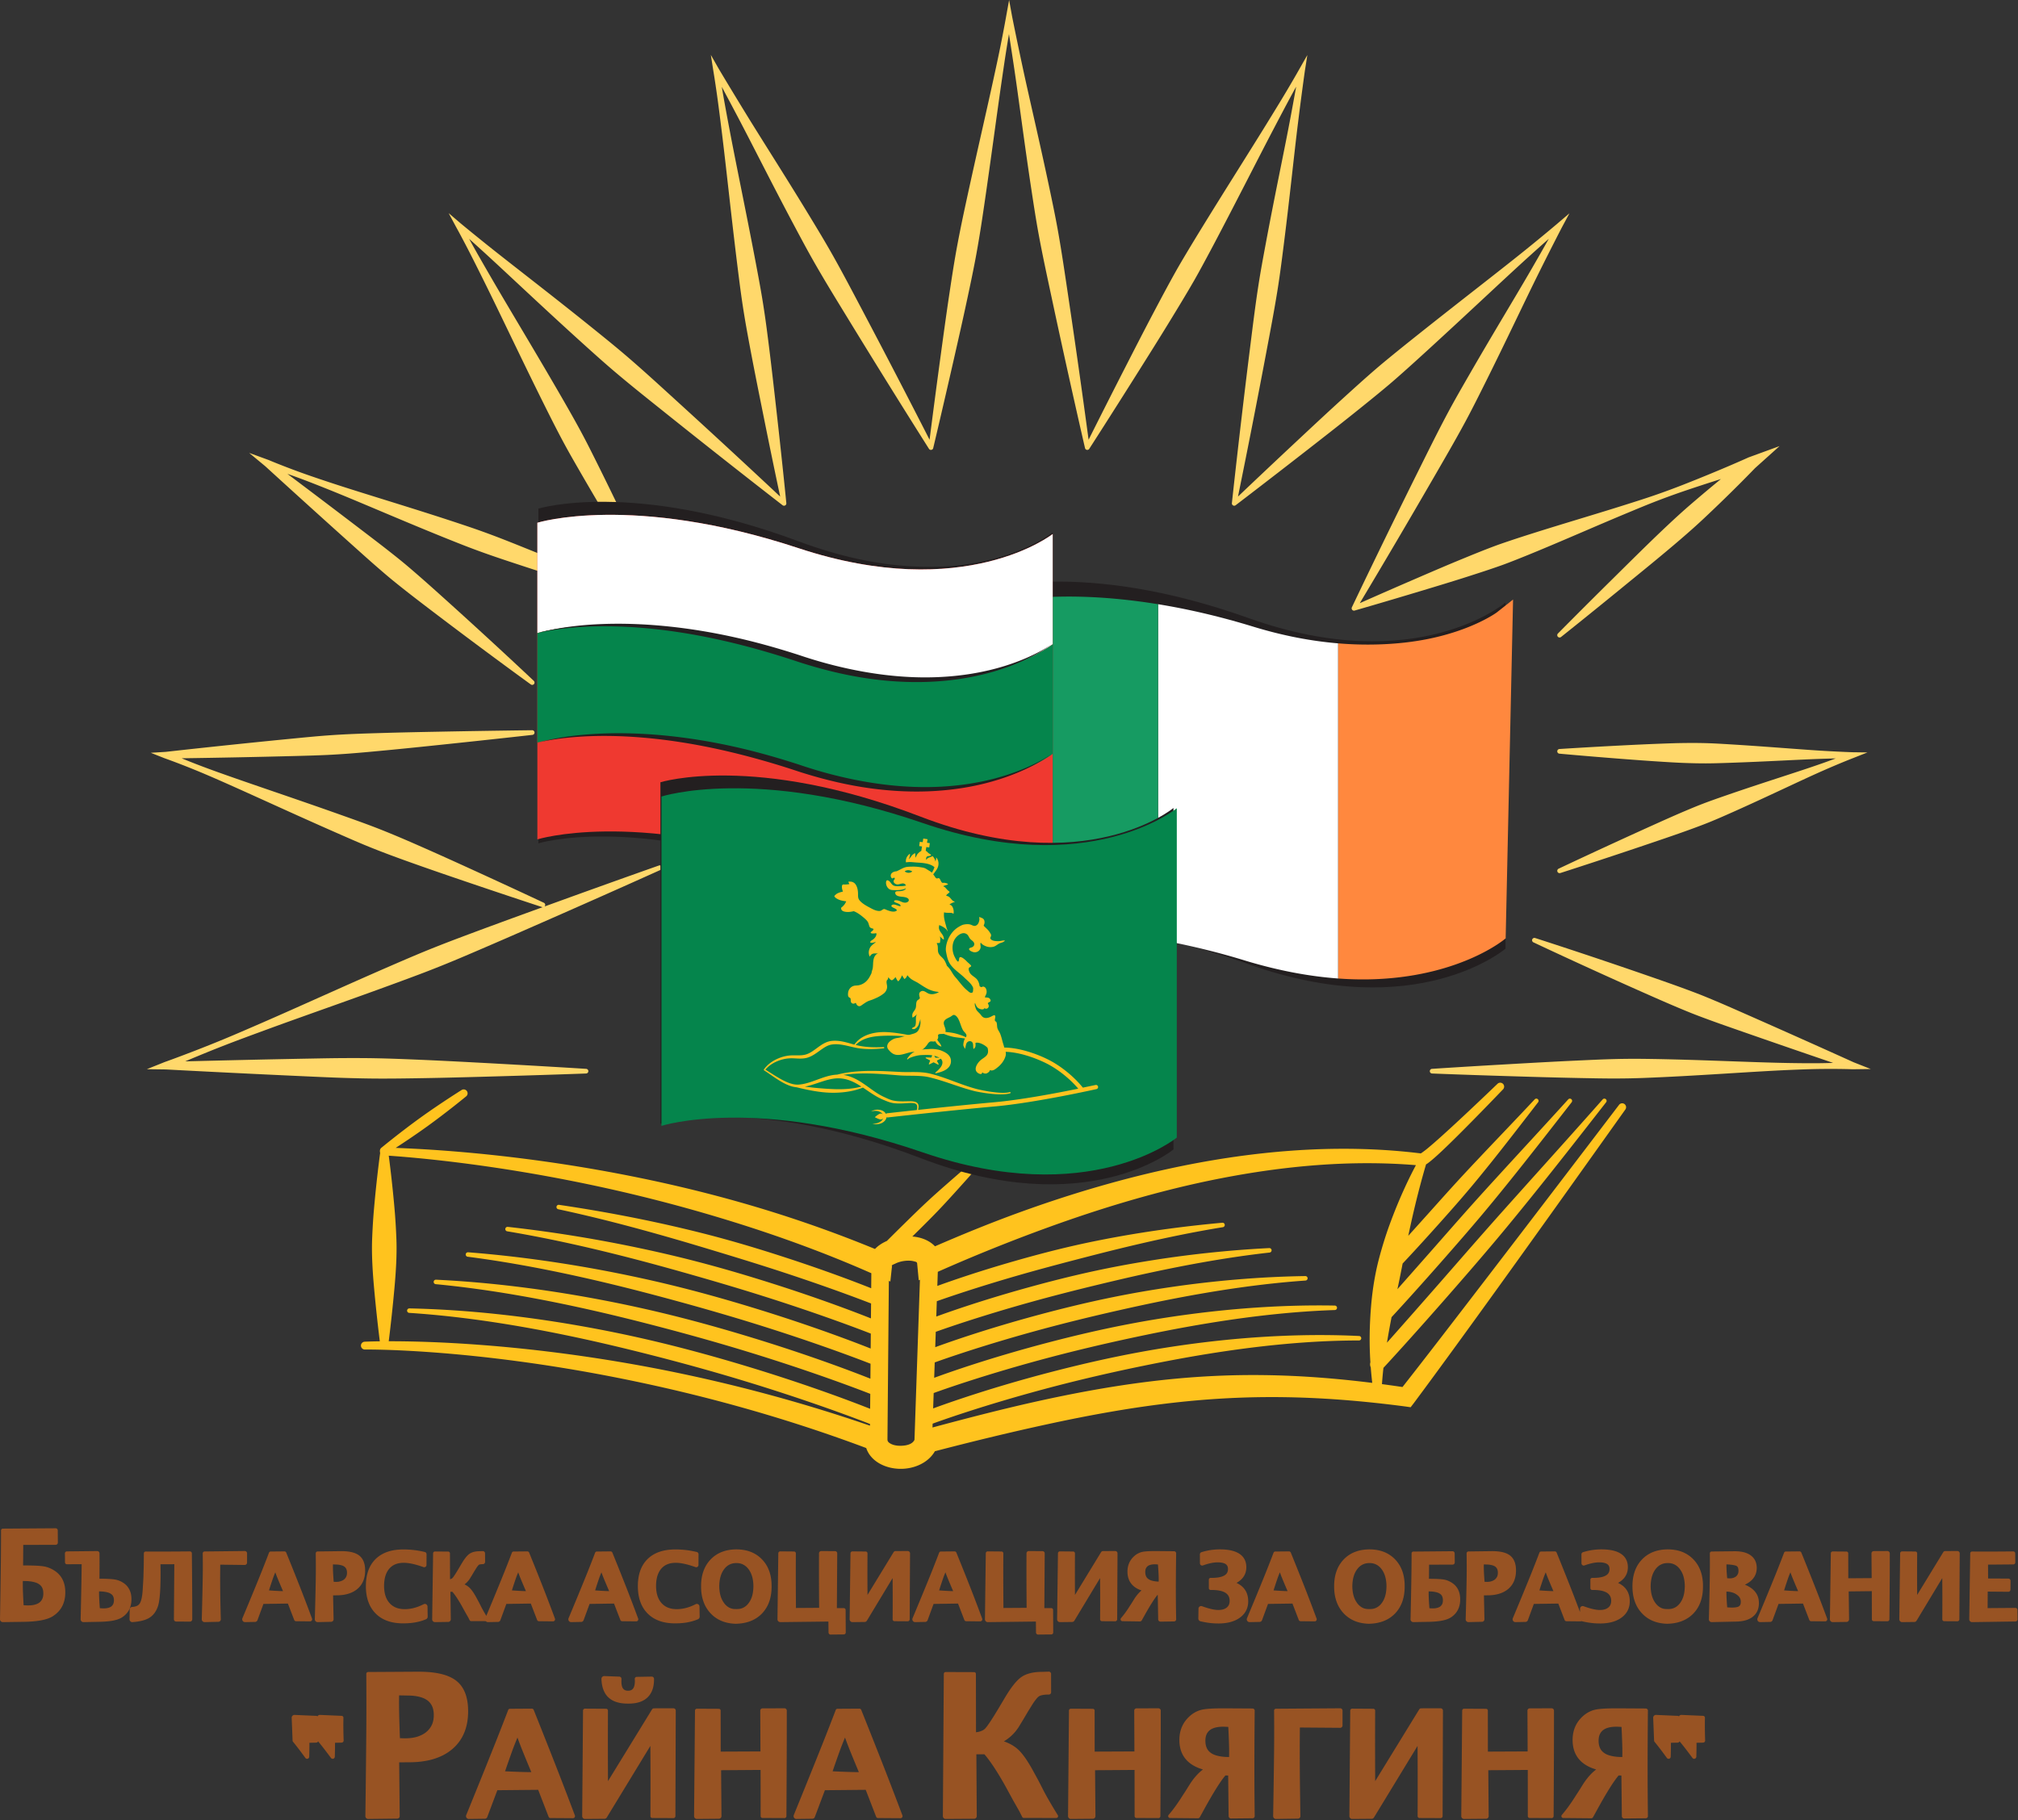
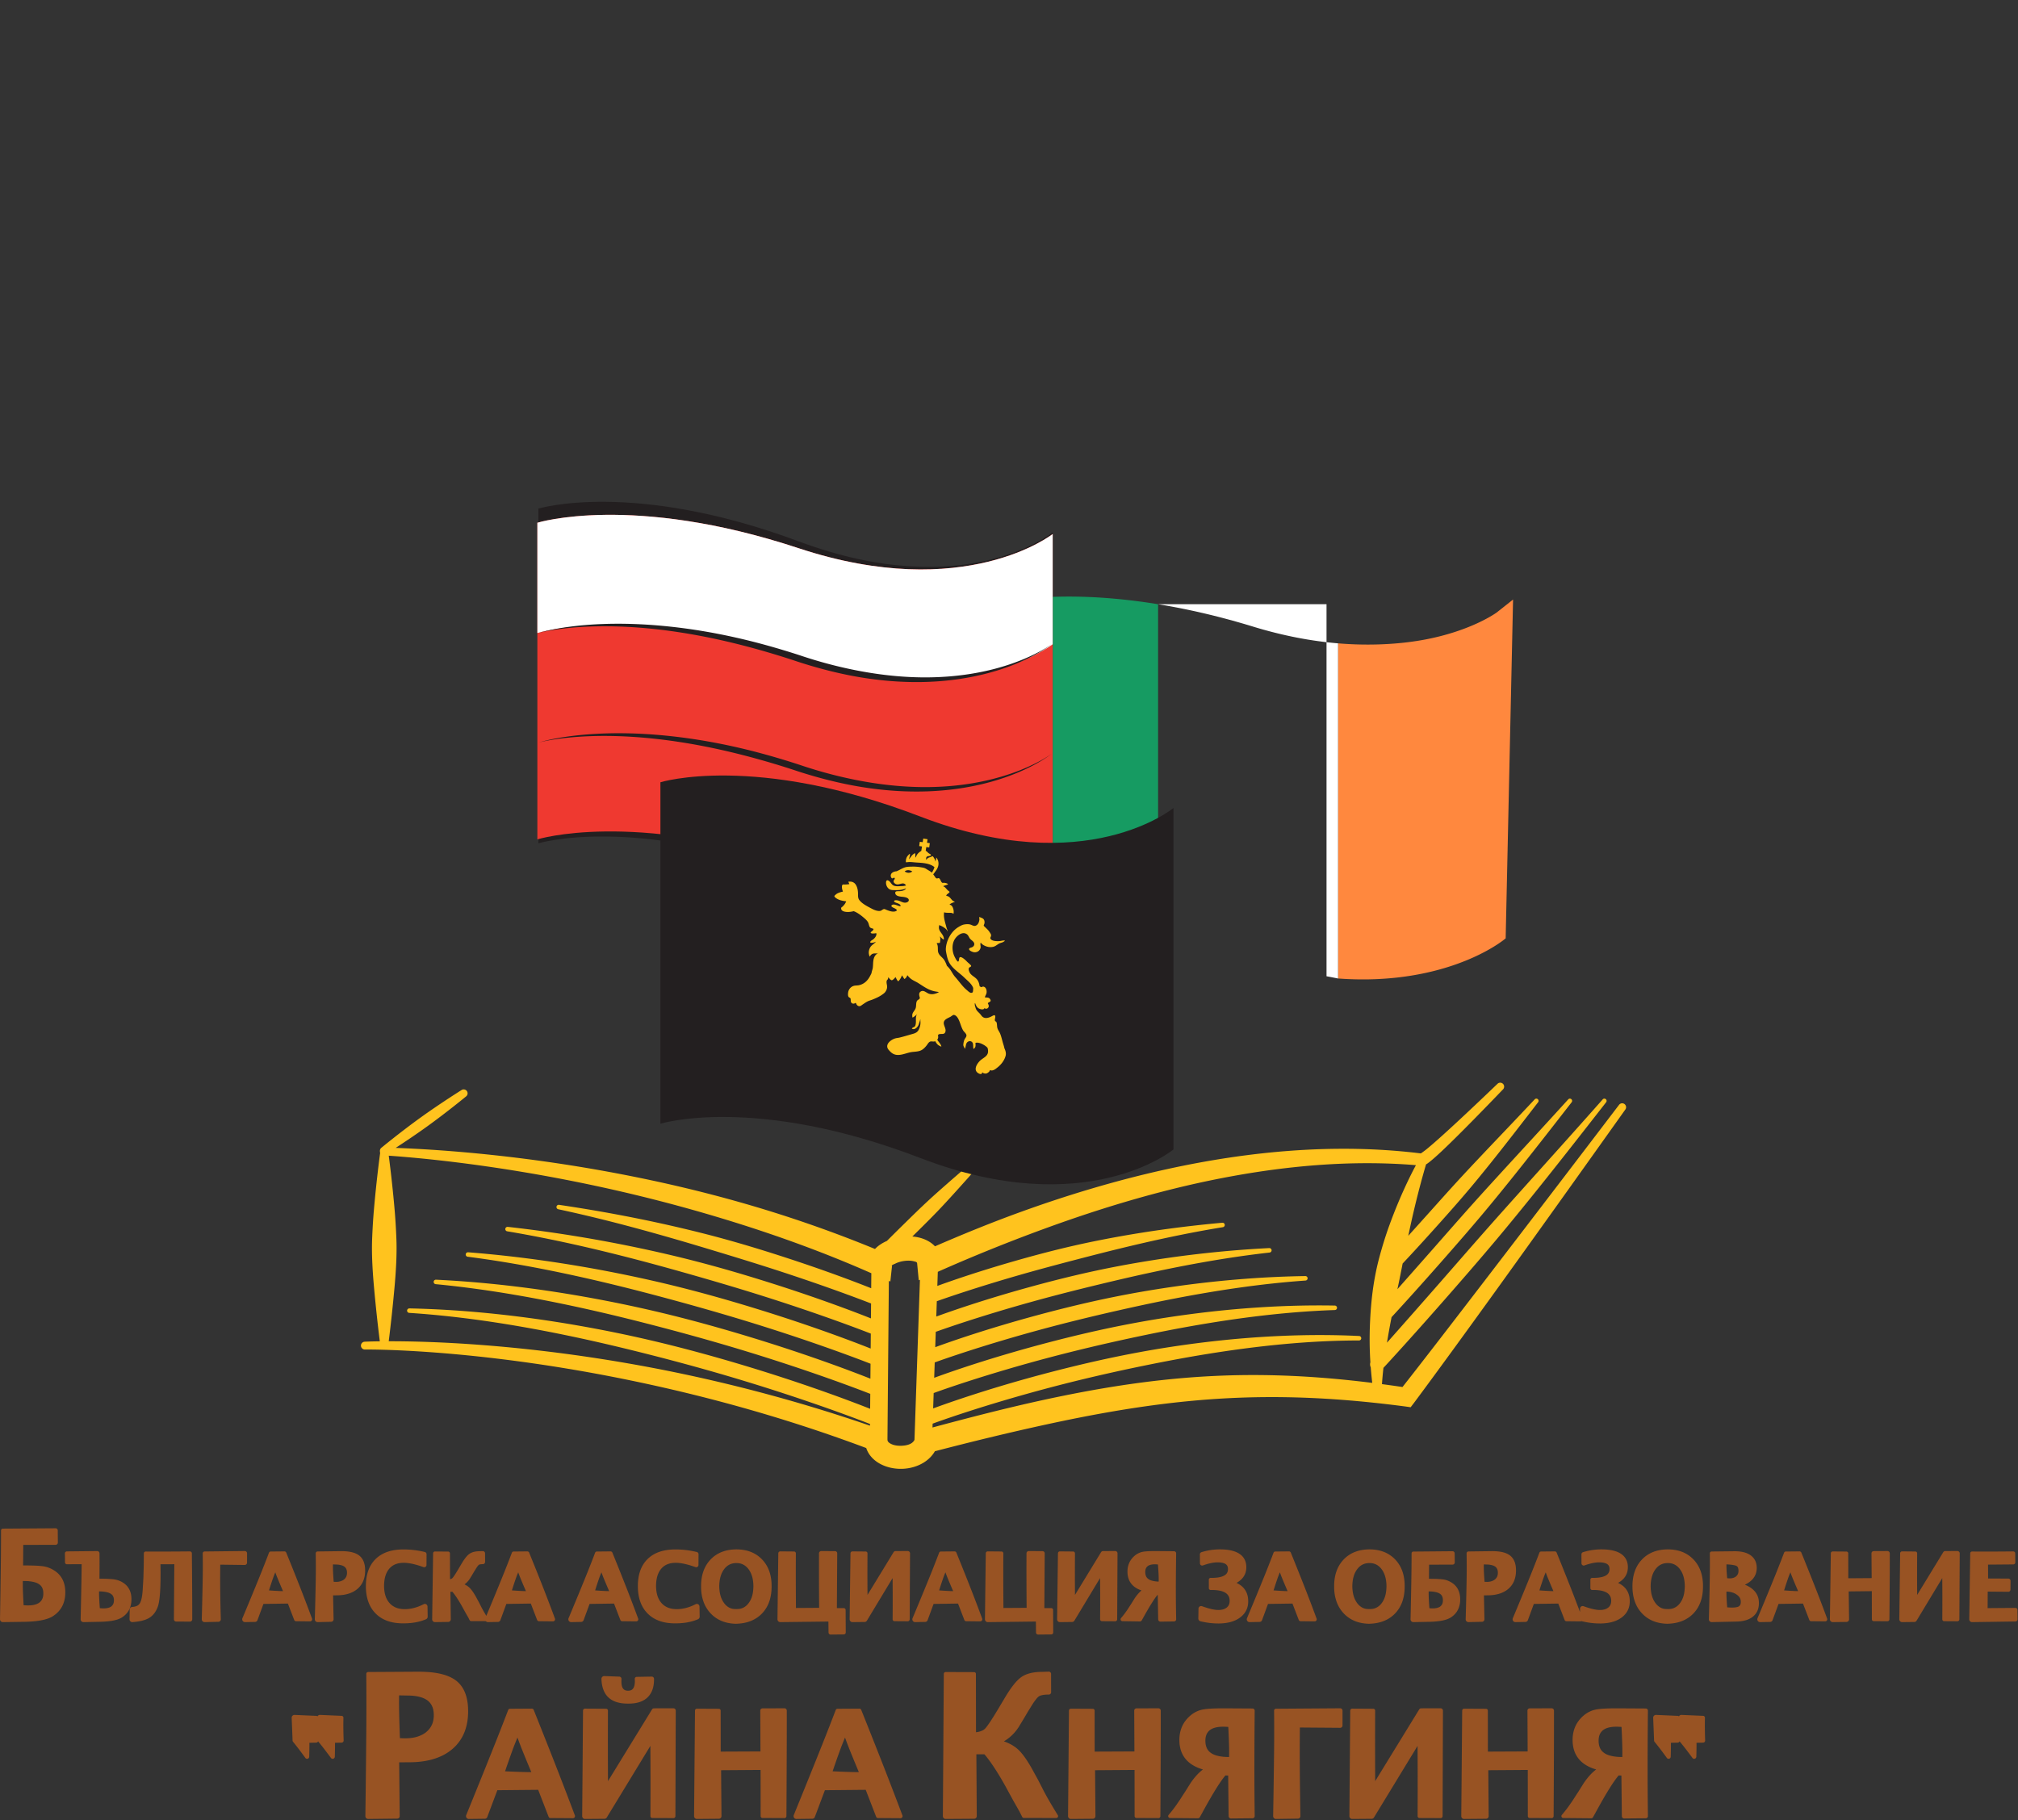
<svg xmlns="http://www.w3.org/2000/svg" viewBox="0 0 1195 1078" fill-rule="evenodd" clip-rule="evenodd" stroke-linejoin="round" stroke-miterlimit="2">
  <rect x="0" y="0" width="1195" height="1078" fill="#333333" stroke="none" />
  <path d="M769.752 1023.11c-.031 2.978-.103 11.205-.065 20.288.062 14.947.384 32.204.384 32.204 0 .817-.662 1.479-1.479 1.479l-13.007.188c-.92 0-1.666-.747-1.666-1.667 0 0 .354-20.095.542-37.499.038-3.505.067-6.9.072-10 .015-8.651-.057-15-.057-15a1.11 1.11 0 0 1 1.109-1.109l38.048-.266c.76 0 1.376.615 1.376 1.375l-.011 8.826c0 .753-.611 1.364-1.365 1.364l-23.881-.183zm44.588 31.76l26.078-42.478a1.35 1.35 0 0 1 1.147-.639l11.528-.025c.76 0 1.376.615 1.376 1.375l-.202 62.499c0 .648-.525 1.173-1.174 1.173l-12.499-.053a1.12 1.12 0 0 1-1.121-1.12s.058-11.444.041-22.888c-.01-7.177-.049-14.353-.078-18.707l-25.837 42.425a1.578 1.578 0 0 1-1.341.747l-11.528.09a1.667 1.667 0 0 1-1.667-1.667l.5-62.499c0-.644.522-1.166 1.167-1.166l12.499.073c.604 0 1.094.489 1.094 1.093 0 0-.047 11.434-.038 22.867.006 7.287.034 14.573.055 18.9zm-577.957-11.135l.311 31.867c0 .816-.661 1.477-1.477 1.477l-17.19.19a1.667 1.667 0 0 1-1.667-1.667s.373-27.088.554-50.545c.036-4.724.058-9.301.06-13.479.006-11.661-.07-20.218-.07-20.218 0-.621.503-1.123 1.123-1.123l29.371-.176c5.475-.027 10.136.43 13.979 1.376 3.654.899 6.585 2.246 8.815 3.988 2.136 1.683 3.801 3.864 4.971 6.557 1.383 3.185 2.075 7.1 2.05 11.747-.028 4.514-.75 8.544-2.158 12.094a25.236 25.236 0 0 1-7.181 10.038c-3.31 2.831-7.33 4.882-12.056 6.179-3.938 1.08-8.373 1.645-13.315 1.652l-6.12.043zm58.133 16.51l-5.986 15.919a1.546 1.546 0 0 1-1.442.986l-9.459.119a1.666 1.666 0 0 1-1.554-2.272s10.28-25.174 17.564-43.54a1690.254 1690.254 0 0 0 7.307-18.746 1.079 1.079 0 0 1 1.006-.688l13.007-.082c.479 0 .909.294 1.083.741 0 0 8.027 20.017 14.797 37.42a2553.254 2553.254 0 0 1 9.586 25.056 1.226 1.226 0 0 1-1.142 1.669l-13.345-.091c-.467 0-.886-.287-1.056-.722l-6.19-15.996-24.176.227zm193.963 0l-5.986 15.919a1.549 1.549 0 0 1-1.443.986l-9.459.119a1.669 1.669 0 0 1-1.553-2.272s10.279-25.174 17.563-43.54a1690.254 1690.254 0 0 0 7.307-18.746 1.08 1.08 0 0 1 1.007-.688l13.006-.082c.479 0 .909.294 1.083.741 0 0 8.027 20.017 14.797 37.42a2553.254 2553.254 0 0 1 9.586 25.056 1.223 1.223 0 0 1-1.142 1.669l-13.344-.091c-.467 0-.887-.287-1.056-.722l-6.191-15.996-24.175.227zm183.288-22.966l-.114-24.176c0-.734.595-1.329 1.329-1.329l13.007-.041c.757 0 1.37.613 1.37 1.37 0 0 .018 8.247-.009 18.75-.047 18.41-.202 43.749-.202 43.749 0 .64-.519 1.16-1.159 1.16l-13.007-.057a1.103 1.103 0 0 1-1.103-1.103l-.031-27.361-23.38.166.225 27.195c0 .859-.696 1.555-1.555 1.555l-13.006.112a1.667 1.667 0 0 1-1.667-1.667l.541-62.499c0-.621.504-1.125 1.126-1.125l13.006.064c.586 0 1.061.475 1.061 1.061l.03 24.283 23.538-.107zm-311.736 17.591l26.078-42.478a1.35 1.35 0 0 1 1.147-.639l11.529-.025c.76 0 1.376.615 1.376 1.375l-.203 62.499c0 .648-.525 1.173-1.173 1.173l-12.5-.053a1.12 1.12 0 0 1-1.12-1.12s.057-11.444.041-22.888c-.011-7.177-.05-14.353-.079-18.707l-25.837 42.425a1.576 1.576 0 0 1-1.34.747l-11.529.09c-.92 0-1.667-.747-1.667-1.667l.501-62.499c0-.644.522-1.166 1.166-1.166l12.5.073c.604 0 1.093.489 1.093 1.093 0 0-.047 11.434-.038 22.867.006 7.287.035 14.573.055 18.9zm544.593-17.591l-.114-24.176c0-.734.595-1.329 1.329-1.329l13.007-.041c.756 0 1.37.613 1.37 1.37 0 0 .017 8.247-.009 18.75-.047 18.41-.202 43.749-.202 43.749 0 .64-.519 1.16-1.159 1.16l-13.007-.057a1.103 1.103 0 0 1-1.103-1.103l-.031-27.361-23.381.166.226 27.195c0 .859-.696 1.555-1.555 1.555l-13.007.112c-.92 0-1.666-.747-1.666-1.667l.541-62.499c0-.621.504-1.125 1.125-1.125l13.007.064c.586 0 1.061.475 1.061 1.061l.03 24.283 23.538-.107zm-326.659-11.346c.884-.113 1.686-.28 2.406-.502 1.221-.375 2.196-.904 2.909-1.614.781-.776 1.963-2.398 3.567-4.852 1.355-2.073 2.995-4.726 4.918-7.957l3.224-5.417c1.851-3.126 3.588-5.707 5.204-7.746 1.631-2.057 3.156-3.574 4.556-4.569 1.329-.943 2.917-1.679 4.766-2.198 2.144-.603 4.652-.915 7.524-.925l3.993-.125a1.333 1.333 0 0 1 1.381 1.332l.03 10.871c0 .753-.61 1.363-1.363 1.363-1.469.003-2.718.101-3.746.302-.848.165-1.529.392-2.03.715-.557.358-1.183 1.007-1.905 1.915-.777.976-1.637 2.234-2.582 3.773l-2.268 3.674-2.461 4.167-2.447 4.023a25.78 25.78 0 0 1-5.221 6.288 27.502 27.502 0 0 1-3.936 2.86 29 29 0 0 1 2.981 1.216c2.128 1.016 3.958 2.238 5.492 3.665 1.363 1.268 2.825 3.019 4.374 5.26 1.608 2.326 3.321 5.189 5.128 8.577l2.334 4.251 3.441 6.716a185.461 185.461 0 0 0 3.958 7.07 303.717 303.717 0 0 0 4.208 6.949 1.105 1.105 0 0 1-.937 1.692l-19.182-.026c-.412 0-.788-.235-.969-.605l-1.625-3.243-3.787-6.667-4.698-8.62c-2.554-4.551-4.941-8.476-7.164-11.773-1.812-2.689-3.513-4.956-5.102-6.803l-4.762.028.234 36.604c0 .859-.696 1.555-1.555 1.555l-16.848.112a1.667 1.667 0 0 1-1.667-1.667l.557-84.242c0-.613.497-1.11 1.11-1.11l16.848.058c.581 0 1.052.471 1.052 1.052l.06 34.573zm-127.65 11.346l-.114-24.176a1.33 1.33 0 0 1 1.33-1.329l13.006-.041a1.37 1.37 0 0 1 1.371 1.37s.017 8.247-.01 18.75c-.047 18.41-.201 43.749-.201 43.749 0 .64-.519 1.16-1.16 1.16l-13.006-.057c-.61 0-1.104-.494-1.104-1.103l-.031-27.361-23.38.166.225 27.195c0 .859-.696 1.555-1.555 1.555l-13.006.112a1.667 1.667 0 0 1-1.667-1.667l.541-62.499c0-.621.504-1.125 1.126-1.125l13.006.064c.587 0 1.062.475 1.062 1.061l.029 24.283 23.538-.107zm494.888 10.681a27.123 27.123 0 0 1-4.017-1.498c-2.312-1.09-4.211-2.455-5.709-4.082a15.286 15.286 0 0 1-3.254-5.513c-.635-1.876-.962-3.955-.976-6.239-.018-2.964.513-5.65 1.574-8.061 1.095-2.486 2.761-4.679 5.002-6.585a16.994 16.994 0 0 1 3.369-2.208 15.607 15.607 0 0 1 3.842-1.307c1.272-.251 3.056-.445 5.354-.564 2.156-.112 4.775-.159 7.859-.148l16.342.096c.692 0 1.253.56 1.253 1.252 0 0-.198 20.097-.174 37.499.018 13.287.184 25 .184 25 0 .697-.565 1.263-1.263 1.263l-12.795.123a1.387 1.387 0 0 1-1.386-1.386l-.263-24.071-1.641-.019c-1.527 1.778-3.405 4.466-5.64 8.059-2.321 3.731-5.013 8.418-8.079 14.062l-1.425 2.574c-.222.41-.651.666-1.118.666l-16.511-.156c-.435 0-.83-.253-1.013-.647a1.118 1.118 0 0 1 .163-1.191 74.64 74.64 0 0 0 3.615-4.549 106.629 106.629 0 0 0 3.317-4.798l1.821-2.84 1.128-1.713 2.786-4.457c1.367-2.11 2.804-3.953 4.304-5.537a27.567 27.567 0 0 1 3.351-3.025zm-232.857 0a27.123 27.123 0 0 1-4.017-1.498c-2.312-1.09-4.211-2.455-5.709-4.082a15.283 15.283 0 0 1-3.253-5.513c-.636-1.876-.963-3.955-.977-6.239-.017-2.964.513-5.65 1.574-8.061 1.096-2.486 2.761-4.679 5.003-6.585a16.987 16.987 0 0 1 3.368-2.208 15.6 15.6 0 0 1 3.843-1.307c1.271-.251 3.056-.445 5.353-.564 2.156-.112 4.776-.159 7.859-.148l16.342.096c.692 0 1.253.56 1.253 1.252 0 0-.198 20.097-.174 37.499.018 13.287.184 25 .184 25 0 .697-.565 1.263-1.263 1.263l-12.795.123a1.386 1.386 0 0 1-1.385-1.386l-.264-24.071-1.64-.019c-1.528 1.778-3.406 4.466-5.641 8.059-2.321 3.731-5.013 8.418-8.079 14.062l-1.425 2.574c-.222.41-.651.666-1.118.666l-16.511-.156a1.115 1.115 0 0 1-.849-1.838 74.641 74.641 0 0 0 3.614-4.549 106.629 106.629 0 0 0 3.317-4.798l1.822-2.84 1.127-1.713 2.786-4.457c1.367-2.11 2.805-3.953 4.304-5.537a27.567 27.567 0 0 1 3.351-3.025zm-211.96-18.896a309.866 309.866 0 0 0-1.622 3.993c-.378.95-.767 1.958-1.147 2.997-1.751 4.78-3.583 10.098-4.568 12.991 2.761.129 7.508.336 11.312.433 1.682.043 3.178.059 4.233.065a935.782 935.782 0 0 1-5.508-13.393 215.471 215.471 0 0 1-1.549-3.988 321.512 321.512 0 0 1-1.151-3.098zm-193.962 0a296.07 296.07 0 0 0-1.622 3.993c-.378.95-.767 1.958-1.148 2.997-1.751 4.78-3.582 10.098-4.567 12.991 2.761.129 7.508.336 11.311.433 1.682.043 3.178.059 4.234.065a945.542 945.542 0 0 1-5.509-13.393 215.148 215.148 0 0 1-1.548-3.988 321.512 321.512 0 0 1-1.151-3.098zm-118.451-12.562c.285-.509.83-.853 1.455-.853l12.823.553c.615 0 1.113.498 1.113 1.113 0 0-.066 2.535-.049 5.409.024 3.767.173 8.114.173 8.114 0 .683-.554 1.237-1.237 1.237l-3.875.086c.006.682.01 1.566.003 2.5-.02 2.663-.116 5.736-.116 5.736a1.259 1.259 0 0 1-2.244.781s-2.942-3.976-5.165-6.801c-1.268-1.611-2.313-2.836-2.313-2.836a1.117 1.117 0 0 1-.164-.286c-.171.478-.628.82-1.164.82l-3.991.088c.006.682.009 1.565.002 2.498-.021 2.663-.118 5.736-.118 5.736a1.257 1.257 0 0 1-2.246.773s-2.288-3.158-4.347-5.836c-1.572-2.044-3.015-3.8-3.015-3.8a1.134 1.134 0 0 1-.24-.696l-.535-13.523c0-.92.746-1.666 1.667-1.666l12.823.553c.294 0 .561.114.76.3zm806.24 0c.285-.509.83-.853 1.455-.853l12.823.553c.615 0 1.113.498 1.113 1.113 0 0-.066 2.535-.049 5.409.023 3.767.173 8.114.173 8.114 0 .683-.554 1.237-1.237 1.237l-3.875.086c.006.682.01 1.566.003 2.5-.02 2.663-.116 5.736-.116 5.736a1.259 1.259 0 0 1-2.244.781s-2.942-3.976-5.165-6.801c-1.268-1.611-2.313-2.836-2.313-2.836a1.117 1.117 0 0 1-.164-.286c-.171.478-.628.82-1.164.82l-3.991.088c.006.682.009 1.565.002 2.498-.021 2.663-.118 5.736-.118 5.736a1.257 1.257 0 0 1-2.246.773s-2.288-3.158-4.348-5.836c-1.571-2.044-3.014-3.8-3.014-3.8a1.127 1.127 0 0 1-.24-.696l-.535-13.523c0-.92.746-1.666 1.667-1.666l12.823.553c.294 0 .561.114.76.3zm-34.001 6.256l-1.585-.077c-2.233-.102-4.17.011-5.815.41-1.331.322-2.461.804-3.384 1.467-1.003.771-1.758 1.742-2.219 2.932-.427 1.101-.591 2.378-.562 3.814.036 1.477.302 2.771.793 3.888a6.93 6.93 0 0 0 2.355 2.879c1.161.879 2.665 1.481 4.486 1.89 1.516.34 3.241.561 5.19.609l1.206.03c.026-1.115.05-2.927.018-5.006-.069-4.452-.342-10.12-.483-12.836zm-232.857 0l-1.585-.077c-2.233-.102-4.17.011-5.815.41-1.331.322-2.461.804-3.384 1.467-1.003.771-1.758 1.742-2.219 2.932-.427 1.101-.591 2.378-.561 3.814.035 1.477.301 2.771.792 3.888a6.93 6.93 0 0 0 2.355 2.879c1.162.879 2.665 1.481 4.486 1.89 1.516.34 3.241.561 5.191.609l1.205.03c.026-1.115.05-2.927.018-5.006-.069-4.452-.342-10.12-.483-12.836zm-491.018-18.679a258.499 258.499 0 0 0-.018 7.271c.076 6.396.371 14.64.502 18.073l1.811.065c2.627.089 5.008-.088 7.144-.585 2.461-.573 4.588-1.537 6.379-2.898 1.635-1.308 2.874-2.846 3.661-4.64.761-1.735 1.09-3.699 1.056-5.871-.068-4.096-1.509-7.047-4.382-8.87-1.092-.692-2.381-1.221-3.868-1.615-1.884-.498-4.071-.79-6.575-.828l-5.71-.102zm139.61-8.799l-.058-.915a1.189 1.189 0 0 1 1.19-1.245l8.868-.16a1.35 1.35 0 0 1 1.351 1.351c.009 2.209-.236 4.17-.766 5.87-.668 2.139-1.762 3.877-3.224 5.233-1.19 1.097-2.625 1.95-4.32 2.54-1.999.695-4.364 1.041-7.103.996-2.746.034-5.107-.331-7.106-1.016-1.708-.585-3.155-1.42-4.353-2.51-1.484-1.341-2.571-3.085-3.295-5.218-.579-1.703-.898-3.666-.975-5.895 0-.92.746-1.666 1.667-1.666l8.868.332a1.333 1.333 0 0 1 1.334 1.334l-.032 1.014c-.029.939.008 1.777.134 2.513.147.854.385 1.565.765 2.116.32.458.723.812 1.23 1.034.505.221 1.094.328 1.763.337.673-.001 1.269-.1 1.781-.319.52-.223.942-.577 1.278-1.043.4-.56.663-1.284.826-2.159.138-.739.192-1.581.177-2.524zm109.121-43.049c-.023-2.645-.073-9.074-.09-15.504-.023-8.38.011-16.76.011-16.76 0-.748.606-1.354 1.353-1.354l8.13.049c.72 0 1.305.584 1.305 1.305l-.209 32.432 4.103.007c.596 0 1.08.484 1.08 1.08l.071 13.355a1.15 1.15 0 0 1-1.151 1.151l-7.812.076a1.227 1.227 0 0 1-1.228-1.227l-.069-6.485-28.501.339a1.666 1.666 0 0 1-1.667-1.666l.494-39.062c0-.648.525-1.173 1.173-1.173l8.129.076c.606 0 1.097.491 1.097 1.097 0 0-.05 6.282-.043 13.408.007 7.492.069 15.916.093 18.947l13.731-.091zm122.862 0c-.022-2.645-.072-9.074-.09-15.504-.022-8.38.011-16.76.011-16.76 0-.748.607-1.354 1.354-1.354l8.129.049c.721 0 1.306.584 1.306 1.305l-.209 32.432 4.103.007c.596 0 1.08.484 1.08 1.08l.071 13.355a1.15 1.15 0 0 1-1.151 1.151l-7.813.076a1.227 1.227 0 0 1-1.227-1.227l-.07-6.485-28.5.339a1.666 1.666 0 0 1-1.667-1.666l.494-39.062c0-.648.525-1.173 1.173-1.173l8.129.076c.605 0 1.096.491 1.096 1.097 0 0-.049 6.282-.042 13.408.007 7.492.069 15.916.093 18.947l13.73-.091zm379.381 9.441c3.133-.07 5.94-.568 8.426-1.5 2.804-1.052 5.21-2.63 7.203-4.766 1.988-2.121 3.431-4.631 4.343-7.535.79-2.515 1.197-5.328 1.167-8.452.025-3.081-.385-5.866-1.197-8.362-.922-2.832-2.375-5.294-4.358-7.393a18.448 18.448 0 0 0-7.055-4.674c-2.453-.912-5.212-1.363-8.265-1.374-3.062.026-5.82.491-8.271 1.405a18.402 18.402 0 0 0-7.06 4.674c-1.981 2.098-3.429 4.57-4.349 7.42-.807 2.499-1.216 5.29-1.195 8.383-.028 3.072.386 5.852 1.183 8.355.903 2.835 2.319 5.316 4.269 7.446a18.592 18.592 0 0 0 6.923 4.796c2.441.98 5.185 1.502 8.236 1.577zm-176.654 0c3.133-.07 5.94-.568 8.426-1.5 2.804-1.052 5.21-2.63 7.203-4.766 1.988-2.121 3.431-4.631 4.343-7.535.79-2.515 1.197-5.328 1.167-8.452.025-3.081-.385-5.866-1.197-8.362-.922-2.832-2.375-5.294-4.358-7.393a18.448 18.448 0 0 0-7.055-4.674c-2.453-.912-5.212-1.363-8.265-1.374-3.062.026-5.82.491-8.271 1.405a18.402 18.402 0 0 0-7.06 4.674c-1.981 2.098-3.429 4.57-4.349 7.42-.807 2.499-1.216 5.29-1.195 8.383-.028 3.072.386 5.852 1.183 8.355.903 2.835 2.319 5.316 4.269 7.446a18.592 18.592 0 0 0 6.923 4.796c2.441.98 5.185 1.502 8.236 1.577zm-374.885 0c3.133-.07 5.941-.568 8.426-1.5 2.804-1.052 5.211-2.63 7.204-4.766 1.988-2.121 3.431-4.631 4.343-7.535.79-2.515 1.196-5.328 1.166-8.452.026-3.081-.384-5.866-1.197-8.362-.922-2.832-2.374-5.294-4.358-7.393a18.437 18.437 0 0 0-7.054-4.674c-2.453-.912-5.212-1.363-8.266-1.374-3.061.026-5.82.491-8.271 1.405a18.406 18.406 0 0 0-7.059 4.674c-1.981 2.098-3.429 4.57-4.349 7.42-.807 2.499-1.217 5.29-1.195 8.383-.028 3.072.385 5.852 1.183 8.355.903 2.835 2.319 5.316 4.269 7.446 1.945 2.14 4.259 3.726 6.922 4.796 2.442.98 5.186 1.502 8.236 1.577zm296.445-24.205c.438.202.854.418 1.25.648 1.296.75 2.369 1.644 3.221 2.685a10.331 10.331 0 0 1 1.89 3.53c.368 1.174.561 2.466.577 3.878.027 2.001-.358 3.797-1.122 5.396-.778 1.631-1.964 3.053-3.557 4.269-1.671 1.276-3.678 2.214-6.021 2.822-1.914.496-4.059.764-6.435.802a41.515 41.515 0 0 1-5.629-.306 49.944 49.944 0 0 1-5.523-.995 1.668 1.668 0 0 1-1.257-1.616l.103-5.833a1.562 1.562 0 0 1 2.071-1.479c2.113.767 3.995 1.341 5.653 1.715 1.42.32 2.665.498 3.737.517 1.036.018 1.975-.066 2.813-.274.917-.228 1.711-.589 2.373-1.107.592-.464 1.044-1.013 1.339-1.662.292-.645.444-1.377.456-2.197.015-1.043-.145-1.966-.519-2.761-.386-.82-.985-1.503-1.795-2.05-.8-.539-1.786-.955-2.958-1.248-1.441-.359-3.146-.533-5.114-.542l-.871.001a1.054 1.054 0 0 1-1.053-1.054l-.014-5.041c0-.589.478-1.067 1.067-1.067l.845-.004c1.793-.012 3.346-.161 4.66-.455 1.079-.242 1.985-.583 2.718-1.028.7-.427 1.226-.956 1.569-1.595.34-.633.491-1.372.483-2.211-.005-.641-.115-1.205-.343-1.69a2.933 2.933 0 0 0-1.043-1.187c-.586-.397-1.341-.661-2.253-.828-.784-.144-1.676-.207-2.677-.198-1.309.012-2.731.199-4.267.548a34.73 34.73 0 0 0-4.227 1.27 1.347 1.347 0 0 1-1.799-1.267l-.027-5.279c0-.603.394-1.136.971-1.313a37.291 37.291 0 0 1 5.495-1.254 36.98 36.98 0 0 1 5.623-.393c2.652.021 4.949.275 6.89.759 1.769.441 3.255 1.07 4.461 1.877 1.406.94 2.446 2.112 3.122 3.516.627 1.302.95 2.804.935 4.515-.011 1.175-.188 2.27-.532 3.285a9.394 9.394 0 0 1-1.63 2.937c-.744.916-1.683 1.741-2.823 2.468-.267.171-.544.336-.833.496zm203.401 17.225l.034-1.945a1.562 1.562 0 0 1 2.071-1.479c2.113.767 3.995 1.341 5.653 1.715 1.42.32 2.665.498 3.737.517 1.037.018 1.975-.066 2.813-.274.917-.228 1.711-.589 2.373-1.107.592-.464 1.045-1.013 1.339-1.662.292-.645.444-1.377.456-2.197.015-1.043-.145-1.966-.519-2.761-.385-.82-.985-1.503-1.795-2.05-.799-.539-1.786-.955-2.958-1.248-1.44-.359-3.146-.533-5.114-.542l-.871.001a1.054 1.054 0 0 1-1.053-1.054l-.013-5.041c0-.589.477-1.067 1.066-1.067l.845-.004c1.793-.012 3.346-.161 4.66-.455 1.079-.242 1.986-.583 2.718-1.028.7-.427 1.226-.956 1.569-1.595.34-.633.491-1.372.484-2.211-.006-.641-.116-1.205-.344-1.69a2.933 2.933 0 0 0-1.043-1.187c-.586-.397-1.341-.661-2.253-.828-.784-.144-1.676-.207-2.677-.198-1.309.012-2.731.199-4.267.548a34.73 34.73 0 0 0-4.227 1.27 1.347 1.347 0 0 1-1.799-1.267l-.027-5.279c0-.603.394-1.136.971-1.313a37.291 37.291 0 0 1 5.495-1.254 36.98 36.98 0 0 1 5.623-.393c2.652.021 4.949.275 6.89.759 1.769.441 3.255 1.07 4.461 1.877 1.406.94 2.446 2.112 3.122 3.516.628 1.302.95 2.804.935 4.515-.011 1.175-.187 2.27-.532 3.285a9.392 9.392 0 0 1-1.629 2.937c-.745.916-1.684 1.741-2.824 2.468-.266.171-.544.336-.833.496.438.202.854.418 1.25.648 1.296.75 2.369 1.644 3.221 2.685a10.331 10.331 0 0 1 1.89 3.53c.368 1.174.561 2.466.577 3.878.027 2.001-.358 3.797-1.122 5.396-.778 1.631-1.964 3.053-3.557 4.269-1.671 1.276-3.678 2.214-6.021 2.822-1.914.496-4.058.764-6.435.802a41.523 41.523 0 0 1-5.629-.306 49.944 49.944 0 0 1-5.523-.995 1.695 1.695 0 0 1-.283-.1 1.226 1.226 0 0 1-.602.158l-8.34-.092c-.467 0-.886-.286-1.056-.722l-3.751-9.736-14.476.217-3.556 9.67a1.547 1.547 0 0 1-1.442.986l-5.912.118a1.665 1.665 0 0 1-1.554-2.271s6.581-15.67 11.179-27.134c2.621-6.538 4.57-11.715 4.57-11.715a1.081 1.081 0 0 1 1.007-.688l8.129-.082c.479 0 .909.294 1.083.741 0 0 5.094 12.48 9.324 23.358 1.776 4.568 3.395 8.856 4.492 11.788zm-522.288 4.301c.601-.268.988-.864.988-1.521l-.1-5.992a1.568 1.568 0 0 0-2.263-1.404c-1.776.916-3.544 1.624-5.311 2.112a22.37 22.37 0 0 1-5.606.826c-1.857.027-3.526-.208-5.005-.731a10.212 10.212 0 0 1-4.117-2.672c-1.194-1.279-2.077-2.835-2.64-4.67-.502-1.637-.756-3.488-.774-5.549.001-2.081.214-3.948.661-5.595.515-1.9 1.339-3.499 2.464-4.797a9.422 9.422 0 0 1 3.871-2.674c1.408-.527 3.009-.771 4.801-.755 1.396.013 2.943.198 4.642.544 2.078.423 4.377 1.092 6.898 2.002a1.335 1.335 0 0 0 1.779-1.261l.037-6.361c0-.636-.436-1.189-1.055-1.337a55.337 55.337 0 0 0-6.46-1.151 54.377 54.377 0 0 0-6.554-.352c-3.222.028-6.098.45-8.628 1.264-3.016.969-5.551 2.484-7.604 4.545-2.043 2.048-3.535 4.553-4.467 7.524-.785 2.502-1.178 5.337-1.157 8.51-.003 3.135.415 5.943 1.21 8.438.929 2.913 2.383 5.404 4.387 7.47 2.003 2.086 4.448 3.622 7.326 4.629 2.488.87 5.306 1.332 8.458 1.385 2.555.047 4.944-.11 7.172-.456 2.563-.399 4.909-1.062 7.047-1.971zm-161.061 0c.6-.268.987-.864.987-1.521l-.099-5.992a1.57 1.57 0 0 0-2.264-1.404c-1.775.916-3.544 1.624-5.311 2.112a22.37 22.37 0 0 1-5.606.826c-1.857.027-3.526-.208-5.005-.731a10.212 10.212 0 0 1-4.117-2.672c-1.194-1.279-2.077-2.835-2.64-4.67-.502-1.637-.756-3.488-.774-5.549.001-2.081.215-3.948.661-5.595.515-1.9 1.339-3.499 2.464-4.797a9.422 9.422 0 0 1 3.871-2.674c1.408-.527 3.01-.771 4.801-.755 1.396.013 2.943.198 4.642.544 2.078.423 4.377 1.092 6.898 2.002a1.335 1.335 0 0 0 1.78-1.261l.037-6.361c0-.636-.437-1.189-1.056-1.337a55.337 55.337 0 0 0-6.46-1.151 54.371 54.371 0 0 0-6.553-.352c-3.223.028-6.099.45-8.629 1.264-3.016.969-5.55 2.484-7.604 4.545-2.043 2.048-3.535 4.553-4.467 7.524-.785 2.502-1.178 5.337-1.157 8.51-.003 3.135.415 5.943 1.21 8.438.929 2.913 2.383 5.404 4.387 7.47 2.003 2.086 4.448 3.622 7.326 4.629 2.488.87 5.306 1.332 8.458 1.385 2.555.047 4.944-.11 7.172-.456 2.563-.399 4.909-1.062 7.048-1.971zm96.863-9.072l-3.556 9.67a1.547 1.547 0 0 1-1.442.986l-5.912.118a1.665 1.665 0 0 1-1.554-2.271s6.581-15.67 11.178-27.134c2.622-6.538 4.571-11.715 4.571-11.715a1.08 1.08 0 0 1 1.007-.688l8.129-.082c.479 0 .909.294 1.083.741 0 0 5.094 12.48 9.324 23.358 3.229 8.305 5.937 15.68 5.937 15.68a1.225 1.225 0 0 1-1.142 1.67l-8.34-.092c-.467 0-.886-.286-1.056-.722l-3.751-9.736-14.476.217zm704.068 0l-3.556 9.67a1.546 1.546 0 0 1-1.442.986l-5.912.118a1.666 1.666 0 0 1-1.554-2.271s6.581-15.67 11.179-27.134c2.621-6.538 4.57-11.715 4.57-11.715a1.081 1.081 0 0 1 1.007-.688l8.129-.082c.479 0 .909.294 1.083.741 0 0 5.094 12.48 9.324 23.358 3.23 8.305 5.937 15.68 5.937 15.68a1.225 1.225 0 0 1-1.141 1.67l-8.341-.092c-.467 0-.886-.286-1.056-.722l-3.751-9.736-14.476.217zm-19.94-11.384c2.558 1.028 4.508 2.353 5.869 3.945 1.626 1.902 2.457 4.188 2.444 6.887.013 1.655-.264 3.123-.794 4.414-.593 1.445-1.515 2.669-2.772 3.677-1.054.852-2.322 1.517-3.8 2.002-1.735.57-3.773.877-6.118.922l-14.49.311c-.92 0-1.666-.746-1.666-1.666 0 0 .458-15.833.581-27.344.07-6.563.001-11.718.001-11.718 0-.599.486-1.084 1.084-1.084l13.276-.153c2.265-.027 4.238.19 5.919.635 1.496.396 2.767.981 3.827 1.729 1.267.899 2.205 2.021 2.82 3.358.559 1.215.845 2.615.848 4.198-.016 2.43-.749 4.54-2.21 6.321-1.143 1.392-2.745 2.589-4.819 3.566zm-877.258 11.384l-3.556 9.67a1.549 1.549 0 0 1-1.443.986l-5.912.118a1.668 1.668 0 0 1-1.553-2.271s6.581-15.67 11.178-27.134c2.622-6.538 4.571-11.715 4.571-11.715a1.079 1.079 0 0 1 1.006-.688l8.129-.082c.48 0 .91.294 1.083.741 0 0 5.094 12.48 9.324 23.358a992.69 992.69 0 0 1 5.938 15.68 1.226 1.226 0 0 1-1.142 1.67l-8.34-.092c-.467 0-.887-.286-1.057-.722l-3.751-9.736-14.475.217zm396.837 0l-3.556 9.67a1.549 1.549 0 0 1-1.443.986l-5.912.118a1.665 1.665 0 0 1-1.553-2.271s6.581-15.67 11.178-27.134c2.622-6.538 4.571-11.715 4.571-11.715a1.08 1.08 0 0 1 1.007-.688l8.129-.082c.479 0 .909.294 1.083.741 0 0 5.093 12.48 9.324 23.358 3.229 8.305 5.937 15.68 5.937 15.68a1.225 1.225 0 0 1-1.142 1.67l-8.34-.092c-.467 0-.886-.286-1.056-.722l-3.752-9.736-14.475.217zm-265.15 10.212l-8.65-.025c-.412 0-.788-.235-.97-.605l-.739-1.473-1.772-3.095-2.194-3.98c-1.188-2.086-2.297-3.885-3.328-5.395a34.588 34.588 0 0 0-2.129-2.828l-1.183.015.224 16.282c0 .858-.696 1.554-1.554 1.554l-7.813.112c-.92 0-1.666-.746-1.666-1.666l.556-39.062c0-.613.497-1.11 1.11-1.11l7.813.058c.581 0 1.052.471 1.052 1.052l.057 15.314c.12-.028.236-.06.346-.094.459-.143.828-.338 1.095-.606.344-.344.858-1.069 1.563-2.157.621-.958 1.371-2.184 2.251-3.676l1.484-2.518c.87-1.483 1.688-2.707 2.449-3.675.8-1.019 1.555-1.765 2.244-2.259.674-.482 1.479-.86 2.418-1.128 1.047-.299 2.271-.458 3.674-.469l1.826-.064a1.33 1.33 0 0 1 .973.373c.261.251.408.597.408.959l.03 5.041c0 .753-.61 1.363-1.363 1.363a9.726 9.726 0 0 0-1.355.088c-.396.059-.71.133-.925.272-.209.135-.434.388-.704.729-.345.434-.725.994-1.144 1.677l-1.046 1.69-1.148 1.939-1.135 1.855a12.64 12.64 0 0 1-3.374 3.725l.177.084c1.051.507 1.955 1.116 2.712 1.825.658.618 1.367 1.467 2.114 2.558.753 1.099 1.555 2.451 2.396 4.045l1.083 1.992 1.579 3.113a83.613 83.613 0 0 0 1.808 3.263c.329.567.678 1.155 1.046 1.765 1.725-4.123 6.815-16.32 10.577-25.701 2.622-6.538 4.571-11.715 4.571-11.715a1.08 1.08 0 0 1 1.007-.688l8.129-.082c.479 0 .909.294 1.083.741 0 0 5.093 12.48 9.324 23.358 3.229 8.305 5.937 15.68 5.937 15.68a1.225 1.225 0 0 1-1.142 1.67l-8.34-.092c-.467 0-.886-.286-1.056-.722l-3.752-9.736-14.475.217-3.556 9.67a1.548 1.548 0 0 1-1.443.986l-5.912.118c-.48 0-.934-.207-1.248-.562zm591.055-15.275l.299 14.171c0 .816-.662 1.477-1.478 1.477l-7.97.189a1.666 1.666 0 0 1-1.667-1.666s.373-12.557.554-23.437c.036-2.191.058-4.313.06-6.25.006-5.407-.07-9.375-.07-9.375 0-.62.502-1.123 1.123-1.123l13.618-.175c2.608-.028 4.828.179 6.66.623 1.812.438 3.26 1.116 4.366 1.978 1.081.857 1.929 1.96 2.516 3.329.668 1.559 1.006 3.471.979 5.74-.029 2.185-.391 4.133-1.085 5.846a12.336 12.336 0 0 1-3.537 4.884c-1.309 1.105-2.841 1.958-4.594 2.576-2.171.766-4.69 1.177-7.574 1.179l-2.2.034zM130.433 926.67c-.033 2.15-.092 6.96-.057 12.231.062 9.344.384 20.128.384 20.128 0 .817-.662 1.479-1.479 1.479l-8.13.187c-.92 0-1.666-.746-1.666-1.666 0 0 .354-12.557.542-23.437.038-2.191.067-4.313.072-6.25.015-5.407-.056-9.375-.056-9.375 0-.612.496-1.109 1.108-1.109l23.781-.267c.759 0 1.375.616 1.375 1.376l-.011 5.516c0 .754-.611 1.364-1.364 1.364l-14.499-.177zm977.915 7.959l-.111-14.662a1.33 1.33 0 0 1 1.33-1.329l8.129-.042c.757 0 1.37.614 1.37 1.371 0 0 .018 5.154-.009 11.718a5904.913 5904.913 0 0 1-.202 27.344 1.16 1.16 0 0 1-1.159 1.159l-8.129-.056c-.61 0-1.104-.494-1.104-1.103l-.03-16.667-13.683.155.219 16.512c0 .858-.696 1.554-1.555 1.554l-8.129.112c-.92 0-1.667-.746-1.667-1.666l.541-39.062c0-.622.504-1.126 1.126-1.126l8.129.065c.586 0 1.061.475 1.061 1.061l.029 14.762 13.844-.1zm26.944 9.953l15.463-25.326a1.35 1.35 0 0 1 1.147-.639l7.205-.026c.76 0 1.376.616 1.376 1.376l-.202 39.062c0 .648-.525 1.173-1.174 1.173l-7.812-.053a1.12 1.12 0 0 1-1.12-1.12s.057-7.153.041-14.305a1463.84 1463.84 0 0 0-.063-10.116l-15.227 25.251a1.576 1.576 0 0 1-1.341.747l-7.205.089c-.92 0-1.667-.746-1.667-1.666l.501-39.062c0-.644.522-1.166 1.166-1.166l7.812.073c.604 0 1.094.489 1.094 1.093 0 0-.047 7.146-.038 14.292.005 3.799.025 7.597.044 10.323zm-384.413 5.339l-3.556 9.67a1.549 1.549 0 0 1-1.443.986l-5.912.118a1.668 1.668 0 0 1-1.553-2.271s6.581-15.67 11.178-27.134c2.622-6.538 4.571-11.715 4.571-11.715a1.079 1.079 0 0 1 1.006-.688l8.129-.082c.48 0 .91.294 1.083.741 0 0 5.094 12.48 9.324 23.358a992.69 992.69 0 0 1 5.938 15.68 1.226 1.226 0 0 1-1.142 1.67l-8.34-.092c-.468 0-.887-.286-1.057-.722l-3.751-9.736-14.475.217zM48.352 926.382l-8.757.043a1.1 1.1 0 0 1-1.1-1.1l-.057-5.358c0-.639.518-1.157 1.157-1.157l17.973-.192c.746 0 1.35.604 1.35 1.349 0 0 .036 3.057.032 6.524a966.222 966.222 0 0 1-.055 8.49l1.26.015c1.851.022 3.433.072 4.748.151 1.36.082 2.442.195 3.246.337a12.728 12.728 0 0 1 4.695 1.83c1.739 1.1 3.016 2.518 3.848 4.249.755 1.57 1.149 3.403 1.143 5.51.024 2.329-.421 4.365-1.287 6.122-.929 1.882-2.355 3.446-4.283 4.685-1.25.817-2.994 1.454-5.239 1.895-2.143.422-4.767.663-7.874.723l-9.739.197c-.92 0-1.667-.746-1.667-1.666 0 0 .331-13.662.494-23.593.066-4.01.099-7.41.112-9.054zm1128.66 26.015l16.437-.123c.669 0 1.212.543 1.212 1.212l.075 5.543c0 .71-.576 1.286-1.287 1.286l-25.654.38a1.666 1.666 0 0 1-1.667-1.666l.584-39.062c0-.598.485-1.083 1.083-1.083 0 0 4.576.038 9.765.029 6.798-.012 14.648-.094 14.648-.094.634 0 1.148.514 1.148 1.148l.043 5.358c0 .657-.533 1.191-1.191 1.191l-14.95.126.04 8.209 11.981.057c.727 0 1.317.59 1.317 1.317l-.046 5.226c0 .702-.569 1.272-1.271 1.272l-12.205-.105-.062 9.779zm-663.305-7.815l15.463-25.326a1.35 1.35 0 0 1 1.147-.639l7.206-.026c.759 0 1.375.616 1.375 1.376l-.202 39.062c0 .648-.525 1.173-1.173 1.173l-7.813-.053a1.12 1.12 0 0 1-1.12-1.12s.057-7.153.041-14.305c-.009-3.703-.037-7.405-.062-10.116l-15.228 25.251a1.576 1.576 0 0 1-1.34.747l-7.206.089c-.92 0-1.666-.746-1.666-1.666l.5-39.062c0-.644.522-1.166 1.166-1.166l7.813.073c.604 0 1.093.489 1.093 1.093 0 0-.047 7.146-.038 14.292.005 3.799.026 7.597.044 10.323zm-316.468.276l.299 14.171c0 .816-.662 1.477-1.478 1.477l-7.971.189c-.92 0-1.666-.746-1.666-1.666 0 0 .373-12.557.554-23.437.036-2.191.057-4.313.06-6.25.005-5.407-.071-9.375-.071-9.375 0-.62.503-1.123 1.123-1.123l13.619-.175c2.607-.028 4.828.179 6.659.623 1.812.438 3.261 1.116 4.367 1.978 1.081.857 1.929 1.96 2.516 3.329.668 1.559 1.005 3.471.979 5.74-.029 2.185-.392 4.133-1.085 5.846a12.339 12.339 0 0 1-3.538 4.884c-1.308 1.105-2.84 1.958-4.594 2.576-2.17.766-4.689 1.177-7.574 1.179l-2.199.034zm439.331-.276l15.463-25.326a1.35 1.35 0 0 1 1.147-.639l7.206-.026c.759 0 1.375.616 1.375 1.376l-.202 39.062c0 .648-.525 1.173-1.173 1.173l-7.813-.053a1.12 1.12 0 0 1-1.12-1.12s.057-7.153.041-14.305a1463.84 1463.84 0 0 0-.063-10.116l-15.227 25.251a1.576 1.576 0 0 1-1.341.747l-7.205.089c-.92 0-1.667-.746-1.667-1.666l.501-39.062c0-.644.522-1.166 1.166-1.166l7.812.073c.604 0 1.094.489 1.094 1.093 0 0-.047 7.146-.038 14.292.005 3.799.025 7.597.044 10.323zM13.679 927.117l2.292.018c2.379.019 4.404.075 6.078.17 1.757.1 3.134.242 4.133.423a15.47 15.47 0 0 1 3.115.916c.963.394 1.912.889 2.844 1.486 2.261 1.429 3.922 3.284 5.01 5.549.99 2.06 1.508 4.466 1.516 7.234.028 3.069-.546 5.754-1.678 8.068-1.215 2.482-3.085 4.538-5.615 6.167-1.652 1.068-3.944 1.894-6.883 2.46-2.856.55-6.347.857-10.477.913l-12.344.174a1.666 1.666 0 0 1-1.667-1.666s.376-21.345.529-36.856c.087-8.848.084-15.796.084-15.796 0-.582.472-1.054 1.054-1.054l31.27-.208c.697 0 1.263.565 1.263 1.262l.056 7.222c0 .728-.59 1.319-1.319 1.319l-19.173.041-.088 12.158zm832.508 7.919l1.371.014c1.771.019 3.279.065 4.524.139 1.319.078 2.353.187 3.103.326.802.148 1.591.38 2.368.701a13.51 13.51 0 0 1 2.153 1.131c1.724 1.093 2.987 2.51 3.817 4.238.751 1.563 1.149 3.387 1.158 5.488.029 2.327-.407 4.363-1.259 6.121-.919 1.895-2.339 3.467-4.262 4.717-1.252.816-2.989 1.451-5.219 1.891-2.135.421-4.745.662-7.834.719l-9.159.174c-.92 0-1.666-.746-1.666-1.666 0 0 .376-15.834.528-27.344.087-6.563.084-11.718.084-11.718 0-.582.472-1.054 1.054-1.054l23.2-.208c.697 0 1.262.565 1.262 1.262l.057 5.358a1.32 1.32 0 0 1-1.319 1.319l-13.879.04-.082 8.352zM95.04 926.435l.02 1.978c.065 5.483-.011 10.046-.218 13.69-.251 4.42-.72 7.531-1.36 9.342-.511 1.445-1.157 2.693-1.92 3.756a10.832 10.832 0 0 1-3.221 2.999c-1.056.637-2.368 1.164-3.936 1.578-1.67.44-3.648.744-5.935.914a1.663 1.663 0 0 1-1.766-1.663l.09-5.754c0-.827.638-1.513 1.462-1.573 1.018-.057 1.902-.226 2.643-.542.775-.331 1.391-.806 1.821-1.46.461-.703.824-1.692 1.112-2.959.325-1.433.551-3.19.677-5.271l.407-6.918.198-7.142.071-7.443c0-.595.482-1.077 1.077-1.077 0 0 4.912.033 10.483.021 7.298-.015 15.725-.098 15.725-.098.637 0 1.154.517 1.154 1.154 0 0 .152 15.837.203 27.343.029 6.564.016 11.719.016 11.719 0 .758-.615 1.373-1.373 1.373l-8.155-.044a1.33 1.33 0 0 1-1.33-1.329l.24-32.619-8.185.025zm580.931 15.494a16.735 16.735 0 0 1-1.813-.717c-1.503-.702-2.737-1.589-3.713-2.642a9.994 9.994 0 0 1-2.142-3.603c-.417-1.216-.633-2.565-.648-4.047-.018-1.926.326-3.672 1.011-5.241.709-1.624 1.793-3.057 3.254-4.306a11.092 11.092 0 0 1 2.206-1.449 10.266 10.266 0 0 1 2.527-.862c.812-.16 1.951-.286 3.419-.36 1.355-.068 3.001-.094 4.939-.083l10.214.095c.692 0 1.253.561 1.253 1.253 0 0-.198 12.56-.174 23.437a857.98 857.98 0 0 0 .184 15.625c0 .697-.565 1.263-1.263 1.263l-7.997.122c-.765 0-1.385-.62-1.385-1.385l-.253-14.439-.15-.003c-.912 1.084-2.016 2.655-3.316 4.712-1.462 2.314-3.16 5.223-5.095 8.727l-.903 1.607a1.27 1.27 0 0 1-1.118.666l-10.319-.155a1.114 1.114 0 0 1-.849-1.838 46.309 46.309 0 0 0 2.251-2.809 65.266 65.266 0 0 0 2.067-2.975l1.141-1.779.7-1.064 1.74-2.795a24.53 24.53 0 0 1 2.729-3.525c.49-.52.991-.997 1.503-1.43zm-240.09 11.025c-1.4.048-2.677-.172-3.822-.727-1.153-.559-2.184-1.407-3.085-2.559-1.038-1.335-1.831-2.907-2.335-4.735-.45-1.633-.677-3.456-.711-5.462.025-2.015.246-3.843.683-5.479.493-1.846 1.266-3.436 2.299-4.776.907-1.179 1.96-2.049 3.149-2.633 1.183-.582 2.508-.867 3.98-.858 1.462-.018 2.784.257 3.966.839 1.185.583 2.237 1.456 3.15 2.636 1.035 1.339 1.809 2.92 2.304 4.749.441 1.628.666 3.443.691 5.443-.027 2.047-.241 3.9-.684 5.549-.504 1.874-1.311 3.465-2.363 4.795-.925 1.154-2.003 1.994-3.223 2.539-1.19.531-2.526.735-3.999.679zm374.884 0c-1.399.048-2.676-.172-3.821-.727-1.153-.559-2.184-1.407-3.086-2.559-1.037-1.335-1.831-2.907-2.334-4.735-.45-1.633-.677-3.456-.711-5.462.024-2.015.246-3.843.682-5.479.493-1.846 1.267-3.436 2.3-4.776.906-1.179 1.96-2.049 3.149-2.633 1.183-.582 2.508-.867 3.98-.858 1.462-.018 2.783.257 3.966.839 1.185.583 2.237 1.456 3.149 2.636 1.035 1.339 1.81 2.92 2.305 4.749.44 1.628.666 3.443.69 5.443-.027 2.047-.24 3.9-.683 5.549-.504 1.874-1.311 3.465-2.363 4.795-.925 1.154-2.003 1.994-3.224 2.539-1.19.531-2.525.735-3.999.679zm176.654 0c-1.399.048-2.676-.172-3.821-.727-1.153-.559-2.184-1.407-3.086-2.559-1.037-1.335-1.831-2.907-2.334-4.735-.45-1.633-.677-3.456-.711-5.462.024-2.015.246-3.843.682-5.479.493-1.846 1.267-3.436 2.3-4.776.906-1.179 1.96-2.049 3.149-2.633 1.183-.582 2.508-.867 3.98-.858 1.462-.018 2.783.257 3.966.839 1.185.583 2.237 1.456 3.149 2.636 1.035 1.339 1.81 2.92 2.305 4.749.44 1.628.666 3.443.69 5.443-.027 2.047-.24 3.9-.683 5.549-.504 1.874-1.311 3.465-2.363 4.795-.925 1.154-2.003 1.994-3.224 2.539-1.19.531-2.525.735-3.999.679zm-141.402-10.458a54.83 54.83 0 0 0 .01 2.631c.069 2.466.288 5.529.431 7.339l.467.036c1.165.085 2.203.094 3.127-.043 1.092-.162 2.007-.463 2.73-.951a3.969 3.969 0 0 0 1.347-1.759c.263-.681.34-1.473.31-2.36-.03-.78-.193-1.459-.47-2.045-.274-.58-.7-1.039-1.246-1.408-.641-.47-1.473-.779-2.473-1.004a16.302 16.302 0 0 0-2.982-.388l-1.251-.048zm-787.35-.009c-.011.678-.013 1.602.017 2.633.072 2.458.289 5.511.429 7.318l.834.063c1.427.099 2.667.079 3.728-.154.834-.182 1.548-.46 2.133-.86a3.99 3.99 0 0 0 1.338-1.756c.262-.677.34-1.462.31-2.342-.029-.779-.199-1.455-.491-2.037-.288-.576-.733-1.029-1.301-1.395-.685-.48-1.57-.798-2.635-1.029-.918-.2-1.958-.35-3.135-.395l-1.227-.046zm963.683.131c-.009.638-.009 1.493.021 2.443.073 2.304.282 5.155.422 6.88l.205.017c1.625.119 2.994.164 4.128.06 1.029-.093 1.834-.265 2.41-.552.49-.28.851-.682 1.067-1.211.211-.518.266-1.144.242-1.863a4.615 4.615 0 0 0-.647-2.194c-.375-.635-.928-1.183-1.628-1.679-.773-.603-1.657-1.038-2.643-1.345a11.941 11.941 0 0 0-3.087-.537l-.49-.019zM13.52 936.324a102.2 102.2 0 0 0 .003 3.967c.074 3.564.322 8.062.462 10.401l1.134.065c1.967.104 3.677.027 5.134-.313 1.17-.272 2.168-.684 2.987-1.254.877-.665 1.536-1.503 1.936-2.53.374-.958.509-2.07.478-3.32-.032-1.115-.246-2.09-.634-2.931-.397-.86-1.007-1.555-1.807-2.107-.913-.668-2.094-1.117-3.519-1.43a21.893 21.893 0 0 0-4.112-.489l-2.062-.059zm293.35-5.116c-.18.429-.37.891-.566 1.377a46.298 46.298 0 0 0-.711 1.876 245.728 245.728 0 0 0-2.461 7.443c1.752.126 4.238.292 6.291.376.752.031 1.445.048 2.019.057a357.111 357.111 0 0 1-3.293-7.779 82.043 82.043 0 0 1-.966-2.494 82.09 82.09 0 0 1-.313-.856zm49.284 0c-.18.429-.37.891-.566 1.377a44.87 44.87 0 0 0-.71 1.876 243.244 243.244 0 0 0-2.462 7.443c1.752.126 4.238.292 6.292.376.751.031 1.444.048 2.019.057a351.565 351.565 0 0 1-3.294-7.779 82.043 82.043 0 0 1-.966-2.494 82.09 82.09 0 0 1-.313-.856zm559.166 0c-.18.429-.37.891-.566 1.377a44.87 44.87 0 0 0-.71 1.876 243.244 243.244 0 0 0-2.462 7.443c1.752.126 4.238.292 6.292.376.751.031 1.444.048 2.019.057a351.565 351.565 0 0 1-3.294-7.779 82.043 82.043 0 0 1-.966-2.494c-.11-.296-.214-.583-.313-.856zm-752.297 0c-.18.429-.37.891-.565 1.377a46.298 46.298 0 0 0-.711 1.876 242.945 242.945 0 0 0-2.461 7.443c1.751.126 4.238.292 6.291.376.752.031 1.444.048 2.019.057a361.503 361.503 0 0 1-3.294-7.779 84.765 84.765 0 0 1-1.279-3.35zm396.838 0c-.18.429-.37.891-.566 1.377a46.298 46.298 0 0 0-.711 1.876 245.728 245.728 0 0 0-2.461 7.443c1.751.126 4.238.292 6.291.376.752.031 1.445.048 2.019.057a357.111 357.111 0 0 1-3.293-7.779 82.043 82.043 0 0 1-.966-2.494 82.09 82.09 0 0 1-.313-.856zm500.361 0c-.18.429-.37.891-.566 1.377a46.32 46.32 0 0 0-.71 1.876 243.244 243.244 0 0 0-2.462 7.443c1.752.126 4.238.292 6.292.376.752.031 1.444.048 2.019.057a356.465 356.465 0 0 1-3.294-7.779 82.043 82.043 0 0 1-.966-2.494c-.11-.296-.214-.583-.313-.856zm-302.322 0c-.18.429-.37.891-.565 1.377a46.298 46.298 0 0 0-.711 1.876 242.945 242.945 0 0 0-2.461 7.443c1.751.126 4.238.292 6.291.376.752.031 1.444.048 2.019.057a361.503 361.503 0 0 1-3.294-7.779 82.043 82.043 0 0 1-.966-2.494c-.11-.296-.214-.583-.313-.856zm-560.737-4.697c-.017.7-.026 1.657.001 2.725.066 2.552.292 5.725.438 7.578l.044.003c1.149.085 2.191.075 3.135-.109 1.06-.208 1.987-.572 2.771-1.13.685-.545 1.214-1.18 1.537-1.932.316-.735.417-1.572.387-2.488-.059-1.63-.651-2.786-1.802-3.499-.448-.277-.975-.485-1.58-.65a12.397 12.397 0 0 0-2.865-.418l-2.066-.08zm681.508 0c-.016.7-.026 1.657.002 2.725.065 2.552.291 5.725.437 7.578l.044.003c1.15.085 2.191.075 3.135-.109 1.061-.208 1.988-.572 2.771-1.13.685-.545 1.215-1.18 1.538-1.932.315-.735.417-1.572.386-2.488-.058-1.63-.651-2.786-1.802-3.499-.448-.277-.975-.485-1.58-.65a12.38 12.38 0 0 0-2.864-.418l-2.067-.08zm-192.977.044l-.443-.035c-1.1-.082-2.078-.093-2.948.036-1.024.152-1.88.43-2.553.891-.57.436-1.006.983-1.264 1.659-.246.646-.317 1.397-.29 2.236.034.858.206 1.605.501 2.25.295.647.752 1.161 1.34 1.572.673.511 1.547.851 2.601 1.097.918.214 1.959.374 3.141.421l.349.013c.018-.689.029-1.626.003-2.671-.062-2.513-.29-5.636-.437-7.469zm336.657-.054c-.008.564-.008 1.291.019 2.094.069 2.03.271 4.526.411 6.098l.404.036c.929.077 1.772.082 2.54-.076.844-.173 1.589-.473 2.222-.939.555-.467.981-1.014 1.237-1.657.25-.626.318-1.336.287-2.113-.029-.633-.146-1.167-.335-1.61a1.752 1.752 0 0 0-.799-.877c-.434-.258-1.075-.408-1.898-.552a26.945 26.945 0 0 0-3.544-.38l-.544-.024z" fill="rgb(152,83,35)" fill-rule="nonzero" />
-   <path d="M321.292 537.286a1.37 1.37 0 0 1-.331-.086s-18.818-6.145-45.639-15.261c-8.436-2.867-17.633-6.01-27.278-9.422-5.901-2.088-11.961-4.242-18.079-6.548-4.28-1.613-8.592-3.282-12.885-5.048-6.391-2.629-12.743-5.446-19.068-8.226-27.937-12.278-54.684-24.8-73.746-33.011a485.763 485.763 0 0 0-13.319-5.516c-8.446-3.342-13.488-5.092-13.488-5.092l-8.157-3.238 8.759-.541s34.321-3.883 75.748-7.922c6.365-.621 12.888-1.265 19.495-1.764a472.86 472.86 0 0 1 13.021-.79c7.287-.348 14.573-.553 21.735-.759 11.39-.327 22.426-.542 32.627-.737 31.257-.598 54.403-.851 54.403-.851a1.383 1.383 0 0 1 .17 2.76s-23.001 2.596-54.094 5.848c-10.148 1.062-21.126 2.207-32.47 3.283-7.132.677-14.388 1.37-21.663 1.921-4.345.329-8.694.611-13.019.818-6.619.318-13.171.482-19.564.649a5652.745 5652.745 0 0 1-66.905 1.338c1.402.577 2.962 1.209 4.668 1.888a483.84 483.84 0 0 0 13.475 5.124c19.503 7.101 47.554 16.338 76.304 26.569 6.509 2.316 13.063 4.624 19.517 7.095 4.336 1.66 8.617 3.404 12.838 5.166 6.034 2.519 11.921 5.109 17.646 7.638 9.359 4.133 18.206 8.155 26.312 11.856 25.769 11.765 43.677 20.203 43.677 20.203a1.383 1.383 0 0 1 .506 2.223l8.331-3.019c34.881-12.641 59.392-21.248 59.392-21.248a1.384 1.384 0 0 1 1.029 2.567s-23.669 10.707-57.624 25.658c-17.231 7.587-37.039 16.338-57.819 25.176a782.855 782.855 0 0 1-13.972 5.803 651.343 651.343 0 0 1-14.096 5.495c-32.215 12.104-64.799 23.279-91.1 32.952-8.236 3.029-15.869 5.838-22.679 8.479a800.686 800.686 0 0 0-17.546 7.051 836.801 836.801 0 0 0-6.726 2.823c15.106-.392 43.551-1.088 75.679-1.68 6.116-.112 12.357-.236 18.672-.262 6.181-.027 12.425-.019 18.667.104 8.348.165 16.688.503 24.88.843 13.031.541 25.651 1.212 37.313 1.835 35.734 1.909 62.181 3.585 62.181 3.585a1.383 1.383 0 0 1-.036 2.765s-26.482.982-62.254 1.954c-11.674.317-24.308.657-37.348.856-8.199.126-16.544.245-24.894.191-6.243-.041-12.485-.197-18.663-.385-6.312-.193-12.548-.48-18.659-.753-47.579-2.125-87.063-4.267-87.063-4.267l-11.217-.147 10.413-4.174s6.602-2.325 17.718-6.624a799.204 799.204 0 0 0 17.558-7.021c6.749-2.794 14.209-6.035 22.256-9.533 25.701-11.172 56.981-25.597 88.638-39.096a647.343 647.343 0 0 1 13.989-5.762 774.94 774.94 0 0 1 14.112-5.455c17.432-6.568 34.346-12.723 49.672-18.278zm764.227 92.214a7688.28 7688.28 0 0 1-56.411-19.463c-5.624-1.966-11.387-3.967-17.18-6.098-3.784-1.393-7.59-2.802-11.351-4.326-9.519-3.858-18.905-8.007-27.909-11.998-35.467-15.721-64.537-29.478-64.537-29.478a1.381 1.381 0 1 1 1.014-2.572s30.634 9.794 67.282 22.52c9.304 3.231 18.994 6.608 28.584 10.288 3.789 1.454 7.532 3.022 11.247 4.588 5.688 2.397 11.266 4.87 16.717 7.273a7457.65 7457.65 0 0 1 64.758 28.919l10.064 3.97-10.818.142s-7.005-.296-18.671-.167c-5.327.058-11.621.278-18.661.58-23.515 1.008-55.216 3.575-87.057 4.759-4.985.185-9.974.276-14.93.294-7.585.029-15.088-.131-22.406-.274-15.808-.308-30.694-.772-43.575-1.167-25.95-.797-43.58-1.51-43.58-1.51a1.382 1.382 0 0 1-.036-2.765s17.605-1.174 43.525-2.651c12.867-.734 27.735-1.587 43.529-2.31 7.313-.334 14.808-.691 22.391-.861a447.32 447.32 0 0 1 14.934-.097c31.861.349 63.618 2.084 87.151 2.475 7.046.117 13.343.172 18.67.091 2.674-.041 5.102-.097 7.256-.162zm1.568-180.331a892.64 892.64 0 0 0-7.51.213c-13.729.446-33.995 1.683-55.54 2.402-4.594.153-9.233.319-13.882.327-4.351.006-8.702-.105-13.006-.266-4.402-.164-8.742-.437-13.001-.704-8.61-.541-16.797-1.151-24.262-1.73-21.35-1.655-36.388-3.048-36.388-3.048a1.383 1.383 0 0 1 .037-2.765s15.069-.999 36.455-2.094c7.478-.383 15.678-.778 24.299-1.093 4.264-.155 8.61-.315 13.014-.363 4.307-.048 8.66-.045 13.009.076 4.648.129 9.281.416 13.868.69 21.52 1.284 41.746 3.051 55.458 3.857 10.69.629 17.336.833 17.336.833l8.876.117-8.256 3.26s-6.681 2.557-17.219 7.166c-13.526 5.916-33.143 15.504-54.312 24.926-4.512 2.008-9.075 4.031-13.704 5.912-3.463 1.406-6.967 2.709-10.454 3.987-5.339 1.958-10.648 3.802-15.841 5.578-33.825 11.565-62.04 20.587-62.04 20.587a1.383 1.383 0 0 1-1.015-2.572s26.765-12.692 59.364-27.36c5.005-2.252 10.141-4.534 15.377-6.753 3.42-1.449 6.868-2.892 10.358-4.231 4.665-1.791 9.378-3.431 14.045-5.048 21.894-7.585 42.769-13.99 56.687-18.913a530.733 530.733 0 0 0 8.247-2.991zM550.466 260.434a5809.015 5809.015 0 0 1 6.552-49.708c1.508-11.081 3.168-23.261 5.07-36.003 1.127-7.548 2.294-15.284 3.641-23.076.879-5.093 1.859-10.201 2.875-15.303 1.186-5.96 2.466-11.895 3.74-17.783 5.691-26.287 11.535-51.395 15.803-70.979 1.565-7.183 2.959-13.596 4.06-19.044 2.409-11.918 3.652-19.117 3.652-19.117L597.567 0l1.708 9.421s2.343 11.898 6.334 30.499c4.004 18.665 10.015 43.931 15.719 70.995 1.763 8.364 3.56 16.88 5.093 25.449 2.317 12.957 4.199 25.978 6.066 38.46a5958.988 5958.988 0 0 1 12.148 85.603 5744.756 5744.756 0 0 1 22.421-44.269c5.047-9.861 10.588-20.703 16.556-31.985 4.114-7.776 8.357-15.78 12.837-23.749 1.885-3.354 3.86-6.671 5.834-9.989a1276.315 1276.315 0 0 1 9.333-15.392c13.952-22.698 27.673-44.234 38.09-61.137 4.755-7.716 8.863-14.414 12.046-19.763 4.968-8.349 7.747-13.337 7.747-13.337l4.669-8.204-1.46 9.326s-1.722 12.009-4.07 30.893c-2.357 18.952-4.966 44.801-8.449 72.249-1.076 8.484-2.16 17.122-3.521 25.724-2.058 13.005-4.557 25.926-6.892 38.334a5797.13 5797.13 0 0 1-16.673 84.96c5.714-5.44 18.8-17.858 35.603-33.569 7.976-7.456 16.738-15.656 26.043-24.121 6.414-5.836 13.023-11.839 19.841-17.73 2.868-2.479 5.807-4.897 8.749-7.31 5.248-4.305 10.543-8.539 15.79-12.72 24.586-19.592 48.126-37.654 63.719-50.227 12.165-9.808 19.549-16.12 19.549-16.12l6.982-5.963-4.344 8.089s-5.566 10.658-13.96 27.548c-8.425 16.95-19.332 40.275-31.585 64.809-3.787 7.583-7.627 15.312-11.721 22.91-6.189 11.489-12.77 22.751-19.03 33.586a5598.623 5598.623 0 0 1-43.512 73.956 3459.565 3459.565 0 0 1 34.646-15.156c7.84-3.382 16.506-7.129 25.821-10.955 6.267-2.575 12.779-5.245 19.532-7.764 2.789-1.04 5.635-2.001 8.502-2.967 4.517-1.524 9.094-3 13.708-4.461 18.638-5.906 37.67-11.464 55.14-16.999 5.926-1.878 11.674-3.684 17.135-5.576a446.303 446.303 0 0 0 16.9-6.217c23.386-9.184 38.808-16.223 38.808-16.223l18.389-6.717-14.561 13.086s-12.791 13.391-30.415 29.911c-4.248 3.982-8.849 8.064-13.621 12.168-11.566 9.948-24.073 20.041-35.201 29.14-19.854 16.235-35.569 28.729-35.569 28.729a1.383 1.383 0 0 1-1.849-2.056s14.096-14.297 32.351-32.312c10.231-10.096 21.598-21.458 32.72-31.9 4.588-4.308 9.137-8.449 13.548-12.249a910.233 910.233 0 0 1 17.872-14.995 1009.346 1009.346 0 0 0-21.195 6.912 445.464 445.464 0 0 0-16.929 6.14c-5.395 2.073-10.954 4.396-16.695 6.78-16.926 7.028-35.059 15.044-53.116 22.542a782.044 782.044 0 0 1-13.356 5.424c-2.814 1.109-5.61 2.209-8.413 3.211-6.786 2.426-13.486 4.582-19.937 6.652-9.589 3.078-18.63 5.799-26.803 8.266-24.097 7.275-40.377 11.929-40.377 11.929l-.014.005c-.169.06-.341.085-.51.078h-.018l-.031-.002-.03-.002-.018-.003a1.355 1.355 0 0 1-.494-.149l-.013-.007-.039-.022-.023-.013-.032-.021-.009-.005-.003-.003-.015-.009-.029-.02-.008-.006-.004-.003-.016-.012-.025-.019-.008-.006-.005-.005-.016-.013-.021-.018-.009-.007-.006-.006-.016-.014-.018-.017-.009-.009-.008-.008-.014-.013-.014-.016-.011-.011-.01-.01-.011-.013-.012-.014-.012-.013-.011-.014-.009-.01-.009-.013-.013-.016-.012-.016-.007-.009-.007-.01-.014-.02-.012-.018-.005-.007-.006-.009-.015-.024-.01-.018-.004-.006-.005-.009-.016-.027-.009-.017-.002-.005-.005-.009-.016-.031-.007-.016-.002-.004-.004-.009-.016-.035-.006-.016-.004-.009-.016-.041-.005-.014a1.393 1.393 0 0 1-.078-.51l.001-.018.002-.031.002-.03.002-.018c.018-.168.067-.336.15-.494l.007-.013s17.535-36.926 39.477-81.015c5.575-11.202 11.33-22.909 17.488-34.414 4.073-7.61 8.395-15.079 12.625-22.424 13.686-23.765 27.106-45.741 36.583-62.125a1980.78 1980.78 0 0 0 10.412-18.211 1198.606 1198.606 0 0 0-11.501 10.269c-14.857 13.434-36.381 33.857-59.579 55.073-4.952 4.528-9.962 9.096-15.035 13.605-2.844 2.528-5.692 5.052-8.589 7.497-6.886 5.812-13.849 11.4-20.617 16.822-9.817 7.865-19.288 15.236-27.9 21.946-24.613 19.176-42.174 32.543-42.174 32.543l-.023.019-.007.006-.005.004-.02.015-.024.018-.033.024-.058.038-.024.014a1.092 1.092 0 0 1-.117.062l-.041.019-.02.008-.005.002-.038.015-.015.005-.004.002-.013.004-.032.011-.011.004-.008.002-.023.006-.023.007-.008.002-.011.003-.033.007-.013.004h-.005l-.015.004-.04.007-.027.004-.045.006a1.169 1.169 0 0 1-.132.008l-.028.001-.039-.001-.031-.001-.03-.002-.04-.004-.025-.003h-.006l-.009-.002-.03-.004-.02-.003-.007-.001-.011-.003-.032-.006-.017-.003-.005-.001-.011-.003-.036-.009-.017-.005-.011-.003-.039-.011-.014-.005-.01-.003-.041-.015-.012-.004-.011-.005-.041-.016-.01-.005-.014-.007-.038-.017-.009-.004-.021-.012-.03-.015-.008-.005-.029-.017-.021-.012-.009-.006-.034-.022-.013-.009-.009-.007-.036-.026-.02-.014-.033-.028-.02-.016-.03-.027-.022-.02-.025-.026-.009-.008-.003-.004-.012-.012-.022-.025-.008-.008-.004-.005-.014-.015-.019-.024-.006-.006-.004-.006-.016-.019-.017-.024-.024-.033-.038-.058-.014-.024a1.092 1.092 0 0 1-.062-.117l-.019-.042-.008-.019-.002-.006-.016-.038-.005-.014-.001-.005-.005-.013-.01-.032-.004-.011-.002-.007-.007-.023-.006-.023-.002-.008-.003-.011-.008-.033-.003-.013-.001-.005-.003-.015-.007-.04-.004-.027-.006-.045a1.463 1.463 0 0 1-.009-.132v-.028l.001-.039.001-.031.002-.031.003-.039.004-.025v-.006l.002-.009.004-.031s4.382-41.01 10.549-90.312c1.567-12.528 3.136-25.595 5.15-38.607 1.331-8.606 2.939-17.162 4.506-25.569 5.069-27.201 10.483-52.611 14.029-71.376a2193.023 2193.023 0 0 0 3.817-20.726c-.776 1.403-1.63 2.96-2.555 4.661-2.973 5.468-6.633 12.42-10.839 20.45-9.212 17.587-20.721 40.384-33.11 63.97a1264.27 1264.27 0 0 1-8.466 15.885c-1.844 3.393-3.688 6.785-5.609 10.118-4.564 7.921-9.277 15.657-13.862 23.166-6.651 10.892-13.144 21.194-19.044 30.569-16.862 26.789-29.002 45.605-29.002 45.605l-.036.061-.029.043a1.379 1.379 0 0 1-.17.201l-.022.022-.024.021-.027.024-.02.016-.008.007-.008.006-.016.013-.017.012-.012.01-.013.009-.012.009-.013.008-.018.012-.017.011-.009.005-.008.006-.023.014-.022.012-.037.02-.028.014c-.078.039-.16.07-.246.093l-.05.013-.07.015a1.348 1.348 0 0 1-.34.019h-.007l-.046-.005-.022-.002-.035-.005-.026-.004-.006-.001-.025-.005-.035-.007-.066-.016-.007-.002a1.364 1.364 0 0 1-.315-.131l-.061-.037-.043-.028a1.434 1.434 0 0 1-.201-.17l-.021-.022-.022-.024-.024-.027-.016-.02-.007-.008-.006-.008-.013-.016-.012-.017-.009-.013-.009-.012-.009-.013-.009-.013-.012-.017-.011-.017-.005-.009-.005-.009-.014-.022-.012-.022-.021-.038-.014-.027a1.37 1.37 0 0 1-.093-.246l-.013-.05-.015-.07s-9.308-40.165-19.672-88.739c-2.633-12.343-5.443-25.196-7.822-38.141-1.573-8.562-2.879-17.167-4.165-25.618-4.16-27.343-7.402-53.111-10.205-71.994a2412.588 2412.588 0 0 0-3.155-20.657 958.14 958.14 0 0 0-1.498 9.058c-.882 5.488-1.828 11.982-2.884 19.257-2.879 19.835-6.222 45.397-10.121 72.009-.874 5.961-1.759 11.967-2.741 17.964-.84 5.133-1.716 10.261-2.68 15.338-1.475 7.769-3.098 15.423-4.692 22.885-2.693 12.6-5.414 24.587-7.892 35.492-7.082 31.16-12.338 53.146-12.338 53.146l-.015.07-.013.05a1.37 1.37 0 0 1-.093.246l-.014.027-.015.028-.018.032-.014.022-.005.009-.005.009-.011.017-.012.017-.008.013-.01.013-.008.012-.01.013-.012.017-.013.016-.006.008-.007.008-.016.02-.017.019-.028.032-.022.022c-.06.062-.128.119-.201.17l-.043.028-.061.037a1.364 1.364 0 0 1-.315.131l-.006.002-.045.011-.022.005-.034.007-.026.005-.006.001-.026.004-.035.005-.068.007h-.007a1.35 1.35 0 0 1-.34-.019l-.07-.015-.05-.013a1.299 1.299 0 0 1-.246-.093l-.028-.014-.028-.015-.031-.017-.022-.014-.009-.006-.009-.005-.017-.011-.017-.012-.013-.008-.013-.009-.013-.009-.012-.01-.017-.012-.016-.013-.008-.006-.008-.007-.02-.016-.019-.017-.032-.028-.022-.022a1.328 1.328 0 0 1-.17-.201l-.029-.043-.036-.061s-21.894-34.476-47.551-76.456c-6.519-10.667-13.372-21.752-19.855-33.064-4.288-7.481-8.347-15.087-12.328-22.561-12.88-24.18-24.373-47.196-33.184-63.928a2633.909 2633.909 0 0 0-9.717-18.288c.237 1.433.502 3.003.795 4.7 1.024 5.938 2.419 13.423 4.062 22.066 4.374 23.01 10.93 54.018 16.796 85.656.947 5.106 1.863 10.228 2.682 15.345a569.276 569.276 0 0 1 2.24 15.415c2.435 18.448 4.384 36.175 6.12 51.592 3.421 30.398 5.505 51.689 5.505 51.689l.004.031.001.009.001.006.003.025.002.03.003.04.002.07v.028a1.463 1.463 0 0 1-.009.132l-.005.045-.004.021-.001.006-.007.04-.003.015-.001.005-.003.013-.008.033-.003.011-.002.008-.006.023-.007.023-.002.007-.003.011-.011.032-.005.013-.001.005-.005.014-.015.038-.01.025-.019.042a1.63 1.63 0 0 1-.062.117l-.014.024-.022.032-.017.026-.018.025-.023.032-.016.019-.004.006-.006.006-.019.024-.014.015-.004.005-.007.008-.023.025-.012.012-.003.004-.008.008-.026.026-.014.012-.008.008-.03.027-.011.01-.009.006-.033.028-.011.007-.009.007-.035.026-.01.007-.013.009-.034.022-.009.006-.021.012-.028.017-.009.005-.03.015-.021.012-.009.004-.037.017-.015.007-.01.005-.041.016-.023.009-.041.015-.024.008-.039.011-.028.008-.036.009-.011.003-.005.001-.017.003-.032.006-.011.003-.007.001-.02.003-.03.004-.009.002h-.006l-.025.003-.03.003-.04.003-.07.002-.028-.001c-.044 0-.088-.003-.132-.008l-.045-.006-.021-.003-.006-.001-.04-.007-.015-.004h-.005l-.013-.004-.033-.007-.011-.003-.008-.002-.023-.007-.023-.006-.007-.002-.012-.004-.031-.011-.013-.004-.005-.002-.014-.005-.038-.015-.025-.01-.042-.019a1.092 1.092 0 0 1-.117-.062l-.024-.014-.032-.021-.026-.017-.025-.018-.032-.024-.02-.015-.005-.004-.006-.006-.024-.019s-31.848-24.615-69.703-54.923c-9.619-7.702-19.687-15.677-29.488-23.989-6.482-5.496-12.794-11.185-18.987-16.779-23.97-21.65-45.65-42.325-59.617-55.029-2.98-2.711-5.594-5.068-7.775-7.02a624.424 624.424 0 0 0 2.408 4.365c2.904 5.218 6.667 11.76 11.042 19.302 11.649 20.081 28.001 46.902 43.859 74.572 3.073 5.362 6.114 10.759 9.031 16.178a461.786 461.786 0 0 1 5.687 10.963c8.302 16.47 15.966 32.396 22.644 46.248 13.166 27.311 22.089 46.546 22.089 46.546l.007.013c.083.158.132.326.15.494l.002.018.002.03.002.031.001.018c.006.169-.018.342-.078.51l-.005.014-.016.041-.01.025-.016.035-.004.009-.002.004-.007.016-.016.031-.004.009-.003.005-.009.017-.016.027-.005.009-.004.006-.01.018-.015.024-.006.009-.005.007-.011.018-.015.02-.007.01-.007.009-.011.016-.014.016-.009.013-.009.01-.011.014-.012.013-.012.014-.011.013-.01.01-.01.011-.015.016-.014.013-.008.008-.009.009-.018.017-.015.014-.007.006-.008.007-.021.018-.017.013-.005.005-.008.006-.025.019-.016.012-.004.003-.008.006-.028.02-.015.009-.004.003-.008.005-.033.021-.015.009-.008.004-.039.022-.013.007a1.355 1.355 0 0 1-.494.149l-.018.003-.03.002-.03.002h-.019a1.352 1.352 0 0 1-.51-.078l-.014-.005s-16.954-5.188-41.827-13.062c-12.346-3.909-26.616-8.42-41.709-13.383-6.987-2.298-14.155-4.642-21.338-7.19a450.566 450.566 0 0 1-14.062-5.24c-29.804-11.701-59.02-24.661-80.985-33.43-6.576-2.625-12.472-4.926-17.504-6.753a440.802 440.802 0 0 0-5.258-1.874 7802.65 7802.65 0 0 1 46.454 35.199c4.759 3.635 9.642 7.349 14.511 11.195 3.181 2.513 6.379 5.048 9.497 7.679 7.893 6.659 15.568 13.553 22.928 20.178 28.989 26.093 52.481 48.311 52.481 48.311a1.383 1.383 0 0 1-1.763 2.13s-26.21-18.936-57.253-42.55c-7.881-5.995-16.085-12.249-24.1-18.762-3.166-2.573-6.253-5.241-9.315-7.898-4.687-4.067-9.246-8.171-13.705-12.169-29.018-26.013-52.865-47.848-52.865-47.848l-9.511-7.875 11.599 4.236s6.474 2.778 17.478 6.822c5.026 1.846 11.016 3.887 17.736 6.118 22.446 7.453 53.137 16.374 83.466 26.636a450.133 450.133 0 0 1 14.129 5.057c7.135 2.682 14.126 5.509 20.949 8.256 14.74 5.933 28.557 11.681 40.517 16.65a5445.36 5445.36 0 0 1 36.495 15.311 4143.449 4143.449 0 0 1-24.39-40.51c-7.86-13.218-16.904-28.403-26.048-44.42a457.679 457.679 0 0 1-5.999-10.797c-2.906-5.425-5.725-10.94-8.498-16.463-14.309-28.503-27.636-56.948-37.943-77.75-3.871-7.812-7.246-14.562-9.992-19.866-4.299-8.301-6.969-13.079-6.969-13.079l-4.405-8.202 7.08 6.046s5.868 4.892 15.728 12.793c14.734 11.806 38.547 29.983 63.682 50.27 6.494 5.241 13.1 10.585 19.543 16.126 9.743 8.38 19.196 17.076 28.308 25.371a5918.296 5918.296 0 0 1 61.982 57.267 4278.229 4278.229 0 0 1-9.641-46.653c-3.058-15.211-6.617-32.686-9.936-50.996a572.39 572.39 0 0 1-2.576-15.362c-.783-5.122-1.476-10.279-2.135-15.431-4.08-31.917-7.311-63.445-10.177-86.692-1.076-8.731-2.034-16.284-2.873-22.252-1.313-9.34-2.247-14.783-2.247-14.783l-1.473-9.408 4.711 8.276s6.124 10.334 15.976 26.4c9.886 16.12 23.805 37.756 38.016 61.179 4.392 7.239 8.858 14.614 13.1 22.121 6.414 11.351 12.445 22.904 18.286 33.957a5985.18 5985.18 0 0 1 39.44 75.979z" fill="rgb(255,216,107)" />
  <path d="M540.265 732.318c5.397.431 10.214 2.418 13.398 5.809 15.079-6.544 31.839-13.471 49.957-20.058 26.704-9.707 56.295-18.811 87.459-25.652 47.942-10.524 99.597-15.591 150.311-9.311.71-.484 2.174-1.507 3.481-2.573 4.563-3.722 11.506-10.012 18.823-16.812 8.167-7.589 16.789-15.796 23.082-21.841a2.32 2.32 0 0 1 3.282 3.279c-9.866 10.279-25.664 26.574-35.934 36.274-4.108 3.879-7.402 6.719-9.155 7.863a8.63 8.63 0 0 1-.498.299c-1.28 4.274-4.688 16.086-8.415 32.572a648.885 648.885 0 0 0-2.117 9.748c3.361-3.729 7.269-8.071 11.694-13 5.187-5.777 11.053-12.386 17.706-19.647 4.204-4.587 8.738-9.405 13.553-14.506 9.592-10.163 20.317-21.3 31.895-33.66a1.326 1.326 0 0 1 2.019 1.718c-10.357 13.425-19.809 25.687-28.57 36.597-4.402 5.481-8.593 10.619-12.622 15.379-6.38 7.537-12.277 14.152-17.467 19.956-9.661 10.805-16.982 18.71-21.546 23.565-.778 3.941-1.568 8.002-2.442 12.149-.213 1.013-.43 2.031-.649 3.054 5.495-6.204 12.818-14.489 21.771-24.657 6.579-7.471 14.007-15.985 22.36-25.328 5.308-5.938 11.007-12.183 17.033-18.776 12.098-13.233 25.55-27.734 39.979-43.651a1.326 1.326 0 0 1 2.029 1.706c-13.208 16.967-25.374 32.585-36.63 46.561-5.61 6.967-10.962 13.529-16.092 19.636-8.075 9.613-15.531 18.131-22.11 25.626-16.271 18.538-27.376 30.658-31.812 35.454a524.18 524.18 0 0 0-2.72 15.115 7500.61 7500.61 0 0 0 31.962-36.269c8.009-9.144 17.04-19.551 27.132-30.985 6.431-7.286 13.312-14.962 20.568-23.06 14.617-16.312 30.801-34.212 48.082-53.778a1.326 1.326 0 0 1 2.04 1.693c-16.059 20.608-30.952 39.622-44.724 56.678-6.84 8.471-13.374 16.465-19.628 23.921-9.816 11.705-18.876 22.12-26.887 31.29-22.837 26.139-37.415 41.947-40.63 45.412a219.852 219.852 0 0 0-.876 9.636c4.007.531 8.058 1.101 12.164 1.709 12.558-15.963 30.85-39.752 50.272-65.078a37693.33 37693.33 0 0 0 77.967-102.041 2.32 2.32 0 0 1 3.737 2.749c-17.606 24.742-47.223 66.374-74.686 104.508-19.727 27.392-38.346 52.958-50.481 69.252l-1.982 2.585-3.226-.457c-52.54-6.883-95.695-7.277-141.928-1.657-22.218 2.7-45.143 6.798-70.18 12.231-20.48 4.444-42.382 9.694-66.401 15.952-3.894 6.799-12.192 10.533-20.603 10.413-9.232-.132-17.571-4.752-20.056-12.318-51.952-19.466-101.179-32.309-144.041-40.954-90.554-18.262-152.807-17.38-152.807-17.38a2.32 2.32 0 0 1-.152-4.637s3.11-.16 8.957-.234a939.426 939.426 0 0 1-3.429-31.983c-.398-4.428-.75-9.047-.979-13.793-.147-3.04-.229-6.116-.235-9.195-.005-2.305.052-4.608.148-6.896.234-5.536.568-10.951 1.013-16.092 1.456-16.828 3.235-30.318 3.692-33.676a2.305 2.305 0 0 1-.146-.923l.005-.077a2.316 2.316 0 0 1 .957-2.064s11.261-9.279 23.103-17.806c11.842-8.526 24.214-16.263 24.214-16.263a2.32 2.32 0 0 1 2.711 3.765s-11.262 9.279-23.104 17.805c-6.841 4.926-13.859 9.588-18.565 12.647 26.584.985 79.873 4.527 144.013 17.65 18.956 3.878 38.848 8.597 59.263 14.376 26.29 7.441 53.417 16.664 80.572 27.841.351-.371.725-.731 1.121-1.082 1.605-1.422 3.639-2.67 5.921-3.677 3.01-3.006 6.572-6.54 10.44-10.333 4.247-4.166 8.835-8.671 13.542-13.051 3.497-3.254 7.062-6.414 10.503-9.437a1506.101 1506.101 0 0 1 25.019-21.497 1.326 1.326 0 0 1 1.858 1.889s-9.769 11.299-21.907 24.661c-3.08 3.39-6.298 6.903-9.609 10.345-4.457 4.634-9.038 9.147-13.273 13.325l-1.494 1.472zm4.496 25.6l-.707.312-.957-10.03c-.077-.842-1.003-.95-1.802-1.169-1.462-.4-3.132-.483-4.804-.343-2.205.185-4.425.739-6.234 1.643-.847.424-2.706 1.053-2.062 1.455l.034.01-.992 9.182-.882-.383-.819 93.073.002 1.014c.012 1.058.789 1.709 1.646 2.218 1.635.97 3.773 1.357 5.919 1.357 3.338 0 7.129-.755 8.424-3.513l3.234-94.826zm293.708-67.854c-38.896-3.205-78.049.493-115.498 7.789-36.702 7.15-71.71 17.924-103.203 29.382a1013.033 1013.033 0 0 0-64.425 25.991l-.285 8.362c7.983-2.914 24.008-8.497 45.545-14.669 10.379-2.974 22.033-6.127 34.712-9.035 8.372-1.92 17.19-3.707 26.361-5.37 19.437-3.523 40.415-6.382 62.139-8.348a1.326 1.326 0 0 1 .332 2.63c-21.393 3.479-41.928 8.013-61.001 12.652-8.976 2.183-17.604 4.414-25.842 6.559-12.47 3.245-24.009 6.357-34.285 9.318-24.715 7.123-42.164 13.149-48.27 15.317l-.309 9.086c8.677-3.174 28.039-9.935 54.244-17.184 12.083-3.342 25.615-6.83 40.25-9.972 9.744-2.092 19.975-4.005 30.571-5.726 22.763-3.698 47.164-6.411 72.07-7.668a1.325 1.325 0 1 1 .214 2.642c-24.61 2.764-48.581 7.164-70.969 11.99-10.396 2.241-20.43 4.599-30.028 6.915-14.412 3.477-27.808 6.921-39.771 10.247-29.893 8.312-50.865 15.634-56.89 17.794l-.31 9.099c8.987-3.297 31.067-11.04 61.088-19.117 13.408-3.607 28.395-7.323 44.528-10.594 10.813-2.193 22.139-4.162 33.827-5.873 25.395-3.72 52.457-6.131 79.728-6.529a1.326 1.326 0 0 1 .113 2.648c-27.004 1.9-53.644 6.009-78.651 10.867-11.484 2.231-22.605 4.646-33.262 7.063-15.898 3.604-30.732 7.275-44.005 10.863-34.344 9.284-58.274 17.747-63.674 19.7l-.31 9.109c9.022-3.323 33.442-11.936 66.768-20.697 14.495-3.81 30.669-7.69 48.013-11.033a631.27 631.27 0 0 1 36.483-5.905c27.583-3.655 56.821-5.682 85.942-5.149a1.327 1.327 0 0 1 1.336 1.316 1.327 1.327 0 0 1-1.316 1.335c-28.878.965-57.699 4.699-84.879 9.502-12.365 2.186-24.372 4.618-35.896 7.094-17.099 3.675-33.107 7.509-47.455 11.298-38.626 10.2-65.257 19.781-69.304 21.261l-.311 9.114c8.829-3.265 35.309-12.67 71.585-22.021 15.401-3.971 32.565-7.973 50.908-11.351a628.072 628.072 0 0 1 38.689-5.867c29.432-3.541 60.481-5.144 91.075-3.658a1.326 1.326 0 0 1-.064 2.65c-30.372.009-61.005 3.328-90.021 8.026-13.089 2.119-25.833 4.546-38.082 7.057-18.09 3.708-35.073 7.664-50.318 11.611-44.334 11.479-73.997 22.543-73.997 22.543a4.403 4.403 0 0 1-.082.031l-.078 2.268c23.34-6.293 44.671-11.726 64.719-16.103 25.534-5.576 48.968-9.576 71.667-12.028 41.009-4.43 79.618-3.822 124.022 1.709a231.353 231.353 0 0 1-.898-9.224 4.187 4.187 0 0 1-.209-2.978 216.697 216.697 0 0 1-.346-7.413c-.175-5.9-.086-11.689.196-17.419.291-5.93.779-11.721 1.522-17.36.515-3.91 1.165-7.732 1.924-11.445a145.937 145.937 0 0 1 2.002-8.463c1.852-6.934 3.895-13.409 6.057-19.337 6.134-16.815 12.359-29.24 15.614-35.302zm-608.259-5.61a749.991 749.991 0 0 1 3.464 31.974c.445 5.141.779 10.556 1.013 16.092.096 2.288.153 4.591.148 6.896a198.694 198.694 0 0 1-.235 9.195c-.229 4.745-.581 9.365-.979 13.793a941.247 941.247 0 0 1-3.424 31.946c23.519-.035 74.511 1.508 140.474 12.892 42.995 7.421 92.295 19.132 144.512 37.109l.009-1.001c-9.635-3.754-38.282-14.582-77.364-26.365-16.67-5.026-35.244-10.186-55.026-15.181-13.407-3.385-27.355-6.722-41.68-9.777-31.861-6.795-65.502-12.317-98.839-14.481a1.327 1.327 0 0 1 .114-2.649c33.632.693 67.761 4.519 100.075 10.173a773.68 773.68 0 0 1 42.303 8.608c20.031 4.672 38.764 9.881 55.573 14.932 35.92 10.792 63.027 21.051 74.923 25.751l.078-8.855c-9.113-3.551-36.034-13.738-73.01-25.059-15.694-4.806-33.207-9.775-51.911-14.666-12.615-3.298-25.759-6.587-39.291-9.655-29.829-6.764-61.46-12.568-93.14-15.585a1.326 1.326 0 0 1 .19-2.644c31.994 1.541 64.114 5.658 94.382 11.287a779.055 779.055 0 0 1 39.897 8.487c18.945 4.566 36.605 9.584 52.43 14.411 33.814 10.316 59.22 19.955 70.532 24.432l.078-8.852c-8.516-3.317-33.349-12.724-67.716-23.441-14.524-4.529-30.758-9.252-48.153-13.987-11.667-3.176-23.842-6.384-36.412-9.435-27.428-6.656-56.648-12.676-86.254-16.497a1.325 1.325 0 1 1 .273-2.637c29.943 2.34 59.654 6.682 87.507 12.213 12.787 2.539 25.176 5.308 36.999 8.265 17.627 4.409 33.996 9.178 48.64 13.727 31.226 9.701 54.578 18.586 65.195 22.797l.078-8.848c-7.815-3.041-30.082-11.482-61.156-21.39-13.094-4.175-27.759-8.571-43.532-13.073-10.51-3-21.496-6.074-32.876-9.057-24.541-6.432-50.819-12.549-77.784-17.065a1.327 1.327 0 0 1 .365-2.626c27.328 3.029 54.103 7.479 79.056 12.796 11.593 2.47 22.786 5.105 33.442 7.885 15.995 4.173 30.78 8.613 43.981 12.805 27.983 8.886 48.817 16.841 58.583 20.724l.078-8.84c-6.933-2.693-25.887-9.88-52.579-18.637-11.252-3.692-23.888-7.623-37.54-11.757-9.021-2.731-18.469-5.578-28.296-8.402-20.894-6.004-43.393-12.007-66.819-17.01a1.326 1.326 0 0 1 .47-2.609c23.821 3.508 46.828 7.856 68.123 12.757 10.036 2.31 19.683 4.719 28.839 7.23 13.863 3.801 26.6 7.774 37.944 11.478 23.694 7.738 41.279 14.485 49.938 17.938l.078-8.902c-27.552-12.175-55.193-22.135-81.899-30.445a921.384 921.384 0 0 0-58.027-15.992c-66.324-15.968-121.067-21.44-145.842-23.173zm298.019 65.342l.041-.38c-.013.11.024.365-.041.38zm-76.203-116.644c1.69-2.417 4.117-4.392 6.852-5.833a23.949 23.949 0 0 1 8.661-2.614c2.097-.197 4.218-.025 6.319-.11a15.07 15.07 0 0 0 2.434-.276c2.228-.451 4.079-1.668 5.885-2.961 2.063-1.476 4.058-3.078 6.279-4.127 1.23-.58 2.528-.991 3.931-1.156 2.252-.253 4.433-.065 6.582.356 2.278.446 4.516 1.148 6.776 1.76 1.734-2.338 3.985-4.022 6.576-5.198 1.735-.788 3.618-1.337 5.584-1.692a30.53 30.53 0 0 1 4.297-.46 41.125 41.125 0 0 1 4.269.091c2.139.146 4.25.419 6.275.729 2.192.336 4.263.73 6.151 1.051a.78.78 0 0 1-.171 1.548c-1.906-.098-4.001-.219-6.207-.325a121.837 121.837 0 0 0-6.141-.15 86.33 86.33 0 0 0-4.043.115 51.489 51.489 0 0 0-3.977.331c-1.774.229-3.487.572-5.102 1.122-2.121.723-4.068 1.756-5.715 3.297.148.036.297.07.447.104 2.477.568 4.992.862 7.521.989 2.564.129 5.137.09 7.7-.022a.78.78 0 0 1 .111 1.555c-2.61.257-5.235.445-7.859.452-2.661.007-5.316-.177-7.948-.642-3.031-.548-6.005-1.449-9.027-1.926-1.877-.297-3.773-.425-5.725-.143-2.221.301-4.065 1.454-5.881 2.718-2.034 1.416-4.022 2.996-6.236 4.098-1.197.597-2.459 1.055-3.823 1.293a17.38 17.38 0 0 1-2.903.233c-2.062.005-4.133-.263-6.197-.154-2.63.125-5.402.8-7.933 1.961-2.266 1.04-4.342 2.458-5.938 4.236 3.193 1.897 7.009 4.577 10.895 6.453 2.76 1.333 5.548 2.265 8.16 2.083 2.978-.198 5.806-1.072 8.604-2.061 2.95-1.043 5.864-2.225 8.851-2.999 1.754-.454 3.533-.766 5.354-.847 4.461-1.128 8.997-1.742 13.571-2.021 7.825-.477 15.748.019 23.569.412 4.018.239 8.287-.059 12.419.207 1.877.121 3.726.364 5.517.792 1.875.461 3.727.99 5.559 1.577 7.2 2.306 14.133 5.382 21.434 7.381 1.943.542 7.177 1.693 12.116 2.186 3.085.307 6.05.374 7.974-.175a.778.778 0 1 1 .466 1.487c-2.058.677-5.254.775-8.592.57-5.102-.313-10.533-1.312-12.555-1.797-7.382-1.807-14.439-4.658-21.717-6.819a88.6 88.6 0 0 0-5.394-1.441c-1.625-.384-3.308-.582-5.013-.7-4.127-.286-8.394-.075-12.409-.365-7.714-.627-15.53-1.327-23.279-1.131-2.52.065-5.032.221-7.532.511 1.877.495 3.642 1.22 5.333 2.1 2.352 1.224 4.561 2.742 6.748 4.304 3.123 2.228 6.194 4.559 9.653 6.145 1.121.52 2.277 1.083 3.466 1.531.747.282 1.506.52 2.279.662 2.993.551 5.952.4 8.392.358 1.693-.029 3.146-.001 4.208.318 1.014.304 1.765.829 2.159 1.695.329.72.408 1.7.127 3.037 13.358-1.428 31.189-3.28 44.444-4.455 15.703-1.392 36.556-5.341 49.084-7.903-5.016-5.773-12.001-11.273-18.738-14.571-7.206-3.527-16.547-6.58-24.429-6.6a1.661 1.661 0 0 1 .008-3.321c8.346.021 18.25 3.203 25.881 6.938 7.641 3.74 15.586 10.161 20.936 16.745l7.271-1.512a1.66 1.66 0 0 1 .702 3.247s-36.262 8.144-60.421 10.286c-24.058 2.132-63.21 6.497-63.21 6.497a1.65 1.65 0 0 1-.445-.011c-.526 1.987-2.662 3.672-5.407 3.986-1.254.143-2.451-.019-3.469-.411a.417.417 0 0 1 .201-.802 6.897 6.897 0 0 0 1.632.005c1.453-.166 2.717-.751 3.532-1.558-.361.03-.875-.077-1.416-.26-1.181-.399-2.527-1.135-2.527-1.135a.415.415 0 0 1-.077-.676s1.145-1.02 2.205-1.675c.487-.301.963-.52 1.322-.573-.976-.602-2.339-.887-3.792-.721a6.872 6.872 0 0 0-1.589.372.417.417 0 0 1-.377-.736c.904-.611 2.034-1.039 3.287-1.182 2.545-.29 4.847.684 5.931 2.273.187-.103.396-.172.621-.197 0 0 7.136-.796 17.186-1.873.267-1.214.249-2.022-.093-2.545-.215-.329-.564-.52-1.018-.635-1.007-.257-2.368-.21-3.951-.116-2.477.147-5.478.42-8.542-.017-.915-.132-1.82-.373-2.712-.671-1.262-.422-2.494-.966-3.69-1.468-3.656-1.552-6.953-3.859-10.268-6.109-.441-.299-.882-.596-1.325-.89a41.432 41.432 0 0 1-7.407 2.105c-2.886.544-5.862.833-8.876.896a59.166 59.166 0 0 1-5.339-.127 71.316 71.316 0 0 1-5.287-.585 103.29 103.29 0 0 1-6.252-1.114c-2.1-.435-4.151-.92-6.144-1.414-2.572-.212-5.244-1.215-7.863-2.606-4.181-2.221-8.237-5.403-11.532-7.456l-.035-.022a.773.773 0 0 1-.162-.144l-.023-.028a.774.774 0 0 1-.138-.284l-.016-.08a.787.787 0 0 1 .018-.316l.011-.035a.786.786 0 0 1 .093-.194l.018-.025zm68.452 32.089c2.206-.471 3.869-1.934 4.086-3.638a.418.418 0 0 1 .608-.316.82.82 0 0 0 .476.09s39.164-4.365 63.229-6.498c24.115-2.138 60.312-10.269 60.312-10.269a.828.828 0 0 0-.349-1.618l-7.52 1.564a.42.42 0 0 1-.41-.147c-5.278-6.564-13.198-12.991-20.814-16.718-7.524-3.682-17.287-6.832-25.516-6.853a.828.828 0 0 0-.004 1.655c7.998.02 17.48 3.106 24.793 6.685 7.043 3.446 14.353 9.266 19.468 15.317a.418.418 0 0 1-.235.677c-12.466 2.56-33.846 6.638-49.871 8.058-13.446 1.192-31.602 3.08-45.016 4.516a.42.42 0 0 1-.41-.216.418.418 0 0 1-.356.298 4598.711 4598.711 0 0 0-17.484 1.905.825.825 0 0 0-.521.266.415.415 0 0 1-.679-.09c-.73-1.425-2.56-2.332-4.657-2.297 1.56.281 2.84 1.057 3.486 2.103a.418.418 0 0 1-.63.532 1.339 1.339 0 0 0-1.039-.328c-.274.032-.636.223-1.017.459-.593.366-1.214.854-1.623 1.192.474.237 1.189.572 1.85.796.424.143.82.248 1.094.217.392-.045.725-.255.938-.553a.417.417 0 0 1 .734.376c-.394 1.164-1.465 2.209-2.923 2.835zm74.99-17.652c-1.679.099-3.641.005-5.652-.195-4.996-.498-10.291-1.664-12.255-2.212-7.311-2.001-14.255-5.08-21.466-7.39a83.144 83.144 0 0 0-5.502-1.561c-1.742-.417-3.544-.652-5.374-.77-4.13-.266-8.398.032-12.411-.206-7.786-.393-15.678-.888-23.472-.413-4.537.277-9.035.885-13.458 2.007a.406.406 0 0 1-.085.013c-1.777.075-3.513.379-5.224.823-2.964.768-5.855 1.943-8.782 2.978-2.87 1.015-5.772 1.903-8.825 2.107-2.744.19-5.679-.764-8.579-2.165-3.318-1.601-6.586-3.785-9.461-5.574 2.809 1.911 5.996 4.235 9.261 5.969 2.523 1.341 5.096 2.317 7.573 2.514l.067.011c1.993.494 4.045.98 6.145 1.415 2.035.422 4.106.802 6.202 1.106 1.731.25 3.476.456 5.226.578a58.24 58.24 0 0 0 5.264.125 53.302 53.302 0 0 0 8.739-.882 40.424 40.424 0 0 0 7.457-2.141.419.419 0 0 1 .384.04c.506.335 1.01.674 1.513 1.016 3.27 2.219 6.519 4.5 10.124 6.03 1.176.494 2.389 1.03 3.631 1.446.844.282 1.699.511 2.565.636 3.004.429 5.946.154 8.374.01 1.687-.1 3.135-.133 4.207.14.682.174 1.186.492 1.51.988.226.346.364.794.394 1.366.006-.671-.142-1.185-.431-1.578-.326-.442-.825-.715-1.439-.899-.998-.299-2.364-.31-3.955-.283-2.487.043-5.505.191-8.556-.372-.822-.15-1.629-.402-2.423-.701-1.208-.455-2.383-1.026-3.521-1.554-3.506-1.607-6.622-3.964-9.788-6.224-2.155-1.539-4.331-3.037-6.649-4.243-2.322-1.208-4.788-2.117-7.504-2.513a.416.416 0 0 1-.002-.824c3.334-.51 6.695-.76 10.069-.846 7.779-.197 15.624.504 23.363 1.133 4.011.29 8.278.078 12.403.365 1.752.121 3.479.326 5.145.719 1.835.421 3.644.92 5.442 1.454 7.265 2.157 14.31 5.005 21.676 6.808 1.998.479 7.366 1.466 12.41 1.775 2.023.125 3.993.141 5.67-.026zm-85.255-3.666a.417.417 0 0 0 .117-.752c-1.354-.873-2.729-1.698-4.154-2.418-2.376-1.202-4.891-2.113-7.697-2.418-2.617-.309-5.128.012-7.599.6-4.813 1.145-9.474 3.299-14.376 4.208a.417.417 0 0 0 .023.823 204.705 204.705 0 0 0 7.787.866c1.719.159 3.447.285 5.175.396 1.728.111 3.454.205 5.173.247 2.919.071 5.808.011 8.636-.293 2.362-.254 4.675-.65 6.915-1.259zm-1.144-.566a41.665 41.665 0 0 0-3.269-1.861c-2.288-1.157-4.709-2.039-7.415-2.333-2.52-.298-4.936.017-7.312.582-4.049.964-7.992 2.637-12.061 3.69a183.327 183.327 0 0 0 10.531.961c1.717.111 3.432.204 5.139.245 2.882.071 5.734.012 8.527-.288 1.994-.214 3.952-.531 5.86-.996zm29.325-16.138l-.509.418a.67.67 0 0 1-.991-.875c3.746-5.95 9.04-5.553 13.874-5.92 1.488-.113 4.666.136 6.744.961 3.146 1.25 6.241 3.136 6.026 7.011-.134 2.414-1.555 4.06-3.458 5.19-1.774 1.052-3.972 1.647-5.803 2.034-.326.069-.502-.067-.581-.13-.216-.171-.359-.427-.202-.796a.795.795 0 0 1 .193-.266c.066-.061.215-.166.275-.222.188-.173.386-.335.581-.5.547-.465 1.025-.978 1.512-1.506 1.292-1.403 2.384-3.486.937-5.119l-1.658.839.854 1.646a.668.668 0 0 1-.122.783.668.668 0 0 1-.783.119l-2.445-1.284-2.257 1.143a.669.669 0 0 1-.925-.843l.644-1.632-2.218-1.165a.67.67 0 0 1 .329-1.262l2.816.077.226-.573c-1.895-.237-3.834-.138-5.789-.064-2.688.102-6.202 1.276-7.27 1.936zm16.292 7.876c1.62-.369 3.456-.911 4.968-1.808 1.664-.987 2.935-2.408 3.052-4.519.192-3.472-2.683-5.071-5.502-6.19-1.964-.78-4.967-1.012-6.373-.905-4.366.331-9.163-.079-12.685 4.728 1.314-.712 4.791-1.849 7.486-1.951 2.189-.083 4.356-.19 6.468.147a.419.419 0 0 1 .322.565l-.527 1.335a.416.416 0 0 1-.399.264l-2.402-.066 1.925 1.011a.417.417 0 0 1 .194.521l-.623 1.579 2.063-1.045a.422.422 0 0 1 .382.003l2.174 1.141-.808-1.557a.415.415 0 0 1 .181-.563l1.76-.892-2.489-.068a.417.417 0 0 1-.359-.224l-.594-1.146a.416.416 0 1 1 .473-.595c.509.13 1.014.292 1.515.493.563.225 1.159.452 1.694.765a.416.416 0 0 1 .142.582l.163-.083a.418.418 0 0 1 .471.066c.071.065.139.133.205.205 1.831 1.989.687 4.578-.896 6.294-.51.554-1.012 1.09-1.585 1.577-.132.112-.265.222-.396.336zm-101.902-1.572l-.05.071.079.049a.464.464 0 0 1-.023-.129l-.006.009zm-.752-.379l-.007.01.007-.01zm54.271-14.305l-.051.071a.416.416 0 0 1-.446.161c-2.336-.624-4.645-1.361-6.997-1.822-2.066-.405-4.163-.589-6.327-.346-1.309.153-2.521.539-3.67 1.082-2.176 1.028-4.128 2.604-6.15 4.051-1.902 1.361-3.859 2.625-6.203 3.099a15.78 15.78 0 0 1-2.568.292c-2.086.085-4.191-.088-6.272.108a23.103 23.103 0 0 0-8.353 2.521c-2.051 1.081-3.924 2.473-5.416 4.138 1.572-1.559 3.502-2.828 5.59-3.785 2.63-1.206 5.51-1.907 8.239-2.037 2.076-.109 4.161.159 6.236.153a16.442 16.442 0 0 0 2.764-.22c1.281-.224 2.468-.656 3.594-1.217 2.177-1.085 4.13-2.643 6.131-4.037 1.926-1.34 3.891-2.54 6.242-2.859 2.032-.294 4.011-.165 5.97.144 3.028.479 6.009 1.38 9.043 1.93 2.583.456 5.188.635 7.8.628a73.354 73.354 0 0 0 5.835-.271c-1.942.053-3.887.05-5.827-.048-2.578-.129-5.14-.43-7.664-1.009a44.481 44.481 0 0 1-1.187-.284.418.418 0 0 1-.313-.443zm47.79 7.106l.028.054.133.004-.161-.058zm-30.784-4.668l.012-.001-.012.001zm-.099-1.556l-.011.001.011-.001zm14.666-6.34c-1.641-.287-3.405-.613-5.256-.896-2.003-.307-4.091-.577-6.205-.721a40.014 40.014 0 0 0-4.182-.09c-1.417.052-2.82.201-4.18.447-1.897.342-3.714.871-5.388 1.63-2.3 1.044-4.321 2.507-5.92 4.507 1.781-1.742 3.911-2.899 6.242-3.694 1.666-.568 3.434-.923 5.264-1.159a52.135 52.135 0 0 1 4.042-.337 86.636 86.636 0 0 1 4.083-.117c2.098-.005 4.178.056 6.182.152 1.868.089 3.657.19 5.318.278zm18.964-1.671a.78.78 0 0 1 .651-1.414c.756.232 1.858.359 3.16.523.703.089 1.446.174 2.22.284.613.087 1.24.178 1.864.303.625.126 1.244.285 1.85.452.855.237 1.67.501 2.434.769 1.541.542 2.809 1.094 3.604 1.587a.778.778 0 0 1-.651 1.414c-.633-.196-1.533-.315-2.607-.46-.851-.114-1.784-.214-2.768-.346-.615-.083-1.243-.166-1.869-.287a25.678 25.678 0 0 1-1.855-.44 33.664 33.664 0 0 1-2.44-.765c-1.528-.543-2.784-1.112-3.593-1.62zm.747-.525c.766.436 1.846.906 3.125 1.36.746.265 1.544.519 2.379.746.588.16 1.189.309 1.795.426.611.118 1.223.199 1.822.279.984.132 1.917.232 2.768.346.943.127 1.756.239 2.387.393-.758-.419-1.841-.872-3.121-1.322a36.448 36.448 0 0 0-2.38-.751 25.46 25.46 0 0 0-1.792-.439 32.351 32.351 0 0 0-1.817-.295c-.769-.11-1.508-.194-2.206-.282-1.177-.149-2.195-.273-2.96-.461z" fill="rgb(255,195,30)" />
-   <path d="M891.513 561.84s-52.394 44.828-152.128 9.203c-99.733-35.626-156.41-16.485-156.41-16.485V349.579s56.677-19.141 156.41 16.484c99.734 35.626 152.128-9.202 152.128-9.202V561.84z" fill="rgb(35,31,32)" />
  <path d="M792.363 381.017a209.5 209.5 0 0 0 23.575.649c11.197-.326 21.097-1.511 29.7-3.244 26.726-5.383 40.667-15.681 40.667-15.681l9.687-7.667-4.365 199.878v.781l-.612.484s-25.115 21.203-74.856 23.619c-7.393.359-15.324.29-23.796-.328V381.017z" fill="rgb(255,136,62)" />
-   <path d="M685.791 357.845c16.596 2.699 35.096 6.828 55.412 13.009 18.849 5.836 35.904 8.891 51.16 10.163v198.491c-16.243-1.185-34.468-4.394-54.674-10.493-16.222-5.011-31.283-8.543-45.063-11.318a429.504 429.504 0 0 0-6.835-1.319V357.845z" fill="white" />
+   <path d="M685.791 357.845c16.596 2.699 35.096 6.828 55.412 13.009 18.849 5.836 35.904 8.891 51.16 10.163v198.491a429.504 429.504 0 0 0-6.835-1.319V357.845z" fill="white" />
  <path d="M685.791 556.378c-14.454-2.671-27.43-4.295-38.894-5.211-39.112-3.126-60.36 2.505-60.36 2.505l-7.319 2.286v-7.667s2.156-76.007 3.069-131.267c.521-31.511.544-56.257.544-56.257v-1.489l1.421-.444s27.808-9.087 79.19-3.934a368.133 368.133 0 0 1 22.349 2.945v198.533z" fill="rgb(22,155,98)" />
  <path d="M623.374 513.485s-51.717 42.164-150.165 5.452c-98.447-36.712-154.392-19.487-154.392-19.487V301.225s55.945-17.226 154.392 19.486c98.448 36.712 150.165-5.452 150.165-5.452v198.226z" fill="rgb(35,31,32)" />
  <path d="M623.374 503.779s-51.819 41.011-150.461 8.42c-98.641-32.592-154.697-15.081-154.697-15.081V309.594s56.056-17.511 154.697 15.081c98.642 32.591 150.461-8.42 150.461-8.42v187.524z" fill="rgb(239,57,48)" />
  <path d="M318.216 374.886v-65.292s56.056-17.511 154.697 15.081c98.642 32.591 150.461-8.42 150.461-8.42v65.293s-51.819 41.01-150.461 8.419c-98.641-32.592-154.697-15.081-154.697-15.081z" fill="white" />
-   <path d="M318.216 374.886v64.901s56.056-17.511 154.697 15.08c98.642 32.592 150.461-8.419 150.461-8.419v-64.9s-51.819 41.01-150.461 8.419c-98.641-32.592-154.697-15.081-154.697-15.081z" fill="rgb(5,133,76)" />
  <path d="M318.974 439.787s21.895-6.366 62.159-2.9c13.394 1.153 28.817 3.393 46.171 7.282a439.917 439.917 0 0 1 22.664 5.729 466.229 466.229 0 0 1 22.353 6.854c13.52 4.39 26.15 7.44 37.898 9.343 14.312 2.317 27.3 2.987 38.932 2.578 48.686-1.71 73.553-22.225 73.553-22.225s-25.297 19.378-73.606 19.702c-11.47.077-24.235-.924-38.293-3.47-11.544-2.091-23.964-5.196-37.232-9.697-13.422-4.385-26.042-7.886-37.859-10.549-14.109-3.181-27.052-5.224-38.757-6.484-19.045-2.05-34.812-1.99-47.068-1.147-20.276 1.396-30.915 4.984-30.915 4.984zm303.73-58.239s-9.518 7.252-27.987 12.947c-11.668 3.598-26.911 6.55-45.621 6.68-11.466.08-24.225-.922-38.281-3.455-11.544-2.08-23.969-5.16-37.241-9.641-13.428-4.363-26.055-7.837-37.873-10.489-14.109-3.166-27.049-5.211-38.753-6.467-50.556-5.429-77.974 3.763-77.974 3.763s21.893-6.407 62.163-2.96c13.397 1.147 28.824 3.387 46.18 7.284 8.583 1.927 17.636 4.258 27.154 7.049a480.421 480.421 0 0 1 17.849 5.595c13.515 4.411 26.141 7.486 37.889 9.399 14.314 2.332 27.307 2.999 38.943 2.593 18.924-.66 34.255-4.189 45.929-8.24 18.352-6.37 27.623-14.058 27.623-14.058z" fill="rgb(35,31,32)" />
  <path d="M694.895 680.755s-51.592 42.861-149.8 5.114c-98.208-37.747-154.017-20.34-154.017-20.34v-202.23s55.809-17.407 154.017 20.34 149.8-5.114 149.8-5.114v202.23z" fill="rgb(35,31,32)" />
-   <path d="M696.864 673.733s-51.82 42.659-150.461 8.758c-98.642-33.902-154.697-15.687-154.697-15.687V471.743s56.055-18.214 154.697 15.687c98.641 33.902 150.461-8.757 150.461-8.757v195.06z" fill="rgb(5,133,76)" />
  <path d="M546.392 498.774l.349-2.152 2.54.411-.339 2.091 1.663.228-.35 2.549-1.725-.237-.356 2.202c.81.393 1.353 1.303 2.17 1.722.327.168.856.424 1.006.792.058.144-.448.416-.537.455-.6.263-1.361.068-1.891.489-.415.329-.485.684-.477 1.191.003.204-.179.671.016.612.261-.079.653-.66.925-.848.589-.407 1.294-.547 1.943-.825.168-.072.865-.411 1.017-.325.332.186.893 1.274 1.082 1.578.299.481.38.901.409 1.457.01.192.187-.338.256-.518.146-.376.243-.768.291-1.168.022-.182-.159-.635.004-.551.544.279 1.078 1.627 1.204 2.181.539 2.372-.328 4.26-1.793 6.124-.307.392-.706 1.111-1.184 1.534.107.16.211.321.318.475.366.524.75 1.028 1.076 1.565.161.151.34.286.555.388.512.243 1.102-.32 1.544-.024.866.58.97 2.047 1.835 2.622.249.165.867.02 1.121.038.788.056 1.724.29 2.355.772.093.071-.552.405-.643.434-.539.174-1.083.329-1.614.531-.041.015-.64.239-.633.265.026.095.8.454.911.55.703.605 1.236 1.405 1.94 2.027.187.166.856.578.923.827.088.325-1.431 1.351-1.587 1.532-.036.042-.466.624-.428.643.562.286 1.162.366 1.697.755.81.589 1.332 1.456 2.04 2.145.345.335 1.127.533 1.361.931.07.119-.277.029-.412.059-.227.049-.441.151-.652.244-.652.289-1.489.589-1.96 1.164-.137.168.402.165.588.276.342.204.682.463.899.802.59.917.958 2.308.897 3.395-.012.202.002.788-.149.97-.074.089-.2-.119-.305-.17-.257-.128-.525-.257-.813-.294-.997-.13-2.012-.024-3.015-.109-.334-.029-.664-.08-.994-.134-.136-.022-.388-.199-.408-.063-.464 3.14.738 6.164 1.48 9.153.159.64.62 1.371.665 2.017.014.214-.239-.356-.363-.53a5.487 5.487 0 0 0-.92-1.011c-.981-.824-2.461-1.707-3.687-2.08-.186-.057-.102.375-.145.565a3.637 3.637 0 0 0 0 1.673c.542 2.155 2.732 3.379 2.852 5.798.066 1.327-1.78-.988-2.302-1.26-.224-.116.111.494.146.745.077.545.045 1.065-.018 1.61-.021.186-.115 1.348-.285 1.378-.542.096-1.191.002-1.74.165-.194.058.153.375.228.563.149.378.251.755.311 1.159.165 1.107.01 2.242.223 3.346.421 2.178 2.488 3.128 3.623 4.877.685 1.056 1.161 2.237 1.61 3.435.414.409.799.818 1.144 1.212 1.485 1.692 2.309 3.819 3.788 5.464 2.282 2.54 4.311 5.646 6.977 7.806.79.641 1.994 2.05 3.142 1.37.34-.202.374-.716.416-1.059a12.64 12.64 0 0 0 .078-1.681c-.923-2.485-3.282-4.21-5.241-6.124-2.805-2.739-6.493-4.952-8.618-8.334-1.05-1.671-1.551-3.68-1.939-5.599-.222-1.098-.46-2.188-.382-3.315.344-4.965 3.187-10.139 7.474-12.698.993-.592 2.142-1.275 3.298-1.484 1.17-.212 2.59-.315 3.749.022 1.003.291 2 1.104 3.09.706 1.536-.562 2.106-2.212 2.262-3.699.029-.271-.188-1.284-.073-1.45.06-.086 1.683.624 1.685.626.129.064.256.135.377.213.995.651 1.202 1.929.966 3.014-.081.375-.378.824-.394 1.2-.009.235.72.843.884 1.005.869.855 1.892 1.735 2.53 2.78.332.542.971 1.316.944 1.974-.048 1.183-.915 1.382-.087 2.38 1.005 1.213 4.252 1.2 5.685.973.64-.101 1.898-.463 2.522-.183.24.108-.362.385-.571.545-.58.444-1.295.61-1.974.83-1.63.529-2.735 1.959-4.449 2.296-1.859.365-3.466.055-5.14-.776-.563-.28-1.053-.63-1.535-1.034-.215-.18-.438-.761-.629-.557-.384.411.044 2.007-.016 2.584-.214 2.062-2.226 3.352-4.229 2.911-.596-.131-2.775-.915-2.608-1.904.098-.58 1.07-.749 1.501-.906.95-.346 1.664-1.078 1.568-2.138-.116-1.288-1.643-2.04-2.411-2.9-.737-.826-.978-1.979-1.871-2.675-2.472-1.927-5.614.438-7.065 2.555-2.131 3.111-1.888 7.753-.145 10.978.438.809.966 2.019 1.763 2.562.376.257.623-.633.652-.804.168-.967.058-2.217 1.488-1.691.823.303 1.56.948 2.218 1.515.325.279.625.58.919.892.644.684 1.415 1.226 2.055 1.909.179.19.55.48.548.771-.004.556-.917.697-1.211 1.07-.579.735-.04 2.076.328 2.815.908 1.822 3.218 2.643 4.448 4.235.857 1.108 1.263 2.47 1.452 3.888.275.218.555.399.835.519.38.165.702-.226 1.092-.273.683-.083 1.421.459 1.743 1.027.555.981.643 2.316.253 3.37-.231.623-.759 1.338-.768 2.01l.445.018c.336.015.673.034 1.008.064.839.076 1.474.534 1.812 1.318.576 1.336-1.193 1.257-1.531 2.075-.047.115.298.639.334.73.197.496.279 1.094.03 1.588-.315.626-.988 1.015-1.68.877-.089-.017-.694-.281-.755-.244-.173.106-.198.38-.402.469-1.072.465-2.688-.08-3.515-.793-.607-.522-.949-1.211-1.258-1.936-.047-.109-.221-.744-.347-.769-.224-.046-.147 1.043-.138 1.093.125.695.361 1.397.581 2.064.457 1.38 1.603 2.167 2.531 3.217.733.829 1.135 1.709 2.216 2.163 1.485.623 3.208.002 4.555-.69.275-.141 1.617-.962 1.964-.614.798.798-.384 2.464.175 3.337.174.272.604.285.769.668.522 1.213.217 2.625.69 3.862.414 1.08 1.158 2.019 1.58 3.102.771 1.978 1.155 3.998 1.785 6.01.266.847.509 1.645.665 2.478.691 1.473 1.161 3.017.687 4.661-.768 2.67-2.622 5.054-4.768 6.727-.815.636-1.64 1.359-2.65 1.66a2.66 2.66 0 0 1-1.268.079c-.117-.023-.437-.208-.531-.192-.014.002-.231.589-.277.652-.345.474-.888.904-1.4 1.172-.657.346-1.342.294-2.022.045a2.622 2.622 0 0 1-.586-.296c-.095-.066-.194-.329-.26-.233-.167.244-.132.614-.397.818-.723.557-2.106-.291-2.621-.769-2.271-2.114.22-5.679 1.958-7.198 1.751-1.531 4.287-2.391 4.454-5.016a6.266 6.266 0 0 0-.073-1.441 4.838 4.838 0 0 0-.263-.948c-1.041-1.207-3.198-2.359-4.463-2.735-.655-.194-2.051-.534-2.669-.064-.036.027.054.599.058.666.033.577.031 1.207-.185 1.753-.059.151-.87 1.217-.934 1.091-.469-.908-.101-2.436-.505-3.43-.688-1.689-2.911-1.486-3.705.029-.415.791-.449 1.759-.722 2.597-.041.127-.115.641-.212.727-.058.053-.068-.142-.103-.212a9.757 9.757 0 0 0-.253-.487c-.393-.712-.695-1.201-.597-2.032.113-.954.287-1.971.709-2.841.348-.719 1.015-1.323 1.125-2.141.162-1.207-1.442-2.283-2.006-3.259-1.229-2.131-1.662-4.619-2.826-6.776-.543-1.008-1.37-2.132-2.576-2.344-.544-.095-1.665.923-2.147 1.163-.681.34-1.391.66-2.046 1.045-.4.236-.779.505-1.1.843-2.104 2.213 1.038 4.625.207 7.043-.684 1.99-2.923.648-4.134 1.58-.349.268-.089 1.1-.096 1.47a2.52 2.52 0 0 1-.565 1.509l.04.078c.665 1.232 2.225 2.619 2.392 4.063.011.093-.175-.071-.262-.107-.175-.073-.346-.15-.518-.228-.544-.248-1.035-.533-1.459-.962-.555-.561-1.006-1.231-1.388-1.942a2.361 2.361 0 0 1-.776.209c-.928.073-1.784-.347-2.635.261-.712.508-1.093 1.277-1.616 1.962-.76.995-1.692 1.992-2.756 2.664-1.909 1.205-4.259 1.04-6.402 1.386-3.333.538-7.299 2.742-10.636 1.046-.815-.414-1.521-1.023-2.133-1.694-.551-.604-1.135-1.205-1.366-2.011-.764-2.671 2.545-4.853 4.658-5.473.823-.241 1.688-.28 2.522-.482 2.192-.533 4.34-1.174 6.505-1.803 1.307-.38 2.83-.666 3.877-1.579 1.148-1.001 1.706-2.82 1.937-4.301.119-.761.093-1.534.043-2.3-.008-.124.021-.763-.096-.864-.08-.069-.031.209-.055.311-.054.228-.115.455-.182.678-.191.643-.433 1.261-.605 1.91-.363 1.374-2.329 3.735-4.016 2.68-.475-.297 1.407-1.067 1.572-1.229.267-.263.41-.682.503-1.033.56-2.121-.289-4.427.858-6.348a.522.522 0 0 0 .022-.027c.086-.111.318-.46.233-.349a3.89 3.89 0 0 0-.255.376c-.118.145-.258.273-.391.406-.476.473-.999.883-1.557 1.257-.058.039-.634.406-.673.351-.199-.274-.183-1.213-.168-1.509.08-1.573 1.484-2.565 1.977-3.983.476-1.368.091-3.013.768-4.3.324-.618 1.487-.993 1.673-1.564.141-.434-.095-.848-.19-1.266-.288-1.261-.22-2.331 1.047-2.944 1.458-.705 2.946.729 4.225 1.317 1.132.52 2.591.514 3.768.201a11.583 11.583 0 0 0 1.916-.682c.049-.024.491-.218.487-.274-.012-.161-1.403-.345-1.526-.363-1.694-.241-3.35-.799-4.877-1.559-1.99-.991-3.844-2.292-5.717-3.482-1.368-.869-2.953-1.477-4.253-2.442-.828-.615-1.572-1.421-2.228-2.256-.311.97-.848 1.797-1.706 2.288-.017.009-.34-.436-.367-.474-.312-.447-.768-1.382-1.221-1.672-.079-.051-.031.186-.05.278a2.55 2.55 0 0 1-.21.624c-.337.697-.73 1.389-1.228 1.985-.082.098-.49.61-.638.584-.159-.028-.393-.399-.49-.523-.461-.591-.709-1.379-1.154-1.939-.059-.075-.102.16-.155.239a3.838 3.838 0 0 1-.34.423c-.282.313-1.318 1.376-1.829 1.169-.74-.301-1.344-1.031-1.834-1.837-.134.752-.293 1.332-.488 1.477-1.032.768-.449 2.569-.31 3.604.182 1.37-.219 2.572-1.016 3.685-.528.738-1.261 1.209-1.992 1.721-1.748 1.226-3.583 2.007-5.552 2.809-.932.38-1.917.606-2.827 1.044-1.053.508-2.018 1.21-2.987 1.857-.497.331-.956.757-1.526.959-.857.304-1.706-.241-2.148-.952-.139-.224-.276-.781-.537-.905-.075-.036-.593.283-.693.319-.511.187-1.077.147-1.534-.157-.892-.593-.574-1.796-.779-2.691-.129-.557-.814-.572-1.138-.997-.498-.654-.408-1.853-.311-2.607.242-1.875 1.571-3.488 3.398-3.98.979-.264 2.024-.153 3.019-.376a8.837 8.837 0 0 0 3.276-1.451c1.932-1.364 3.025-3.319 4.008-5.4.048-.101.097-.202.148-.303.09-.987.606-2.127.734-2.981.366-2.454-.077-5.213 1.414-7.364.453-.655 1.202-1.175 1.871-1.668.121-.075.24-.157.35-.248.057-.047.221-.193.164-.147-.161.131-.335.262-.514.395l-.046.028c-.489.292-.993.347-1.547.336-.886-.016-1.721.006-2.434.603a3.998 3.998 0 0 0-.684.71c-.105.148-.111.572-.265.476-.353-.221-.523-1.104-.589-1.448-.306-1.583.284-3.565 1.367-4.745.854-.931 1.988-1.519 2.788-2.549.066-.085-.199.084-.299.123-.207.081-.417.156-.626.229-.147.05-.335.111-.483.147-.106.027-1.983.374-1.958-.227.03-.742 1.279-1.298 1.736-1.653 1.021-.79 2.009-2.061 1.952-3.415-.015-.357-.565-.19-.823-.167-.564.05-2.345.346-2.592-.405-.078-.236.328-.508.461-.624.356-.311 1.371-.984 1.146-1.612-.048-.133-.542-.202-.641-.237-.469-.165-1.236-.371-1.501-.828-.569-.984-.585-2.177-1.241-3.171-.588-.89-1.392-1.594-2.192-2.287-1.608-1.391-3.816-3.11-6.061-3.96-1.238.272-2.478.51-3.736.471-1.381-.043-3.854-.353-3.74-2.298.023-.394.487-.584.74-.818.56-.517 1.092-1.093 1.51-1.731.31-.472.52-.99.782-1.466-2.071-.258-4.136-.596-5.897-1.805-.382-.262-1.04-.748-1.134-1.246-.047-.25.707-.841.828-.954.977-.921 2.621-1.387 3.898-1.683.116-.027.232-.05.348-.067-.354-.861-.622-1.938-.614-2.862.003-.373.046-.803.291-1.104.308-.378 1.15-.218 1.552-.226a20.953 20.953 0 0 0 2.56-.231l.003-.013c-.144-.346-.287-.691-.451-1.028-.046-.095-.192-.197-.136-.286.154-.241.954-.15 1.182-.15 1.354.003 2.543.72 3.253 1.881.913 1.49 1.209 3.177 1.278 4.898.061 1.501-.166 2.868.773 4.117 1.541 2.049 4.285 3.477 6.457 4.641 1.55.831 3.083 1.65 4.864 1.821.573.055 1.188.024 1.7-.268.472-.27 1.218-.932 1.806-.835.541.089 1.024.376 1.529.571 1.58.61 3.934 1.45 5.535.515.592-.347.232-.765-.274-1.122-.701-.494-1.572-.723-2.249-1.254-.212-.166-.52-.494-.332-.78.853-1.295 3.015-.2 4.066.125.228.071 1.414.478 1.358-.002-.135-1.147-2.115-1.527-2.947-1.92-.277-.131-1.157-.511-.906-.935.335-.566 1.285-.442 1.823-.379 1.61.189 3.034 1.403 4.666 1.393.902-.005 2.276-.506 2.207-1.602-.058-.931-1.205-1.381-1.96-1.582a10.192 10.192 0 0 0-1.408-.257c-1.442-.17-4.581-.232-4.662-2.355-.042-1.077 1.243-.992 2.02-.999 1.451-.013 3.759-.288 4.35-1.743-.406.194-.815.384-1.238.518-1.687.534-3.691.647-5.451.582-.906-.034-1.82.005-2.676-.336-1.461-.582-2.336-2.177-2.458-3.699-.039-.481 0-1.438.508-1.733.371-.215 1.047.17 1.328.386.985.756 1.374 1.991 2.513 2.592 1.112.586 2.399.508 3.611.464 1.284-.046 2.615-.011 3.839-.436a1.452 1.452 0 0 0-.16-.295c-1.469-2.093-3.826.248-5.642-.45-.816-.314-1.785-1.123-1.475-2.098.134-.42.882-1.01.598-1.509-.34-.6-.972.15-1.383.163-.396.014-.682-.526-.799-.826a2.131 2.131 0 0 1-.158-.703c-.01-.298.054-.617.166-.892.47-1.154 1.996-1.729 3.315-1.788.332-.155.67-.31 1.017-.476 1.333-.641 2.555-1.417 3.984-1.855 1.285-.393 2.71-.38 4.04-.42a26.885 26.885 0 0 1 5.278.367c.813.134 1.709.248 2.468.586.598.266 1.168.669 1.73 1.009.804.487 1.642.954 2.363 1.57l.041.036c.437-.85.933-1.65 1.259-2.552.083-.23.316-.635.117-.803-2.797-2.345-7.364-2.441-10.76-2.671-1.702-.116-3.287-.411-4.995-.193l-1.046.077c-.126-1.589.289-3.098 1.445-4.243.198-.197.62-.702.903-.776.041-.011.07.508.066.588-.03.631-.252 1.236-.415 1.841-.043.162-.08.326-.112.491-.018.091-.114.339-.048.273.946-.941 1.426-2.13 2.558-2.969.112-.083.834-.64.993-.554.276.15.192 1.537.22 1.861.018.218-.172.71.039.654.214-.056.759-1.4.943-1.66.583-.822 1.488-1.716 2.515-2.204l.433-2.678-1.663-.228.35-2.549 1.725.237zm-10.664 17.321s.416-.413 1.185-.619c.769-.206 1.891-.206 3.306.619-.995.948-2.917 1.19-4.491 0z" fill="rgb(255,195,30)" />
-   <path d="M524.636 659.719c.196-.217.47-.365.783-.4 0 0 7.277-.811 17.485-1.905a.436.436 0 0 1 .011-.071c.59-2.485.057-3.533-1.364-3.895-2.598-.662-7.48.58-12.536-.142-.891-.128-1.772-.363-2.64-.653-1.252-.419-2.474-.959-3.659-1.457-3.632-1.541-6.905-3.835-10.197-6.069a147.23 147.23 0 0 0-1.509-1.014 40.8 40.8 0 0 1-7.534 2.163c-2.864.54-5.817.827-8.807.89a59.085 59.085 0 0 1-5.302-.127 71.015 71.015 0 0 1-5.256-.581 103.42 103.42 0 0 1-6.228-1.11 161.969 161.969 0 0 1-6.161-1.419c-2.529-.201-5.158-1.192-7.735-2.561-4.172-2.216-8.218-5.393-11.515-7.447l-.016-.01a.346.346 0 0 1-.075-.067l-.011-.013a.36.36 0 0 1-.064-.132l-.008-.038a.361.361 0 0 1 .009-.146l.005-.017a.37.37 0 0 1 .043-.09l.011-.016c1.653-2.365 4.03-4.295 6.706-5.704a23.528 23.528 0 0 1 8.506-2.568c2.09-.197 4.203-.024 6.297-.109a15.29 15.29 0 0 0 2.499-.284c2.287-.462 4.192-1.703 6.046-3.03 2.042-1.462 4.015-3.05 6.214-4.089 1.189-.561 2.445-.96 3.8-1.119 2.209-.248 4.348-.062 6.455.351 2.362.462 4.68 1.202 7.024 1.828 1.712-2.4 3.97-4.111 6.58-5.296 1.704-.773 3.555-1.312 5.486-1.661a30.17 30.17 0 0 1 4.238-.454 40.576 40.576 0 0 1 4.226.091c2.126.145 4.226.417 6.24.725 2.191.335 4.26.729 6.147 1.051a.363.363 0 1 1-.08.72c-1.907-.098-4.004-.22-6.211-.325a121.488 121.488 0 0 0-6.162-.151 87.146 87.146 0 0 0-4.063.116 51.288 51.288 0 0 0-4.009.334c-1.802.233-3.543.582-5.183 1.141-2.413.822-4.605 2.039-6.404 3.919.391.099.783.193 1.177.282 2.501.574 5.039.871 7.593.999 2.577.13 5.164.091 7.74-.021a.363.363 0 1 1 .052.723c-2.597.256-5.209.443-7.82.45-2.637.007-5.266-.174-7.873-.635-3.034-.549-6.011-1.45-9.036-1.928-1.918-.303-3.856-.432-5.846-.144-2.287.31-4.192 1.487-6.063 2.789-2.017 1.405-3.988 2.974-6.183 4.067-1.162.579-2.386 1.025-3.708 1.256-.942.161-1.887.223-2.835.226-2.068.006-4.146-.263-6.215-.154-2.681.128-5.507.816-8.087 2-2.479 1.137-4.734 2.72-6.407 4.719 3.286 1.91 7.284 4.756 11.357 6.723 2.83 1.367 5.692 2.31 8.369 2.124 3.016-.201 5.881-1.082 8.715-2.084 2.939-1.039 5.841-2.218 8.816-2.989 1.74-.45 3.505-.759 5.312-.836 4.448-1.128 8.972-1.741 13.535-2.019 7.809-.476 15.717.02 23.518.412 4.017.239 8.286-.059 12.417.207 1.854.12 3.679.358 5.444.781 1.866.458 3.709.985 5.532 1.569 7.206 2.308 14.144 5.385 21.449 7.385 1.954.545 7.219 1.704 12.186 2.199 3.146.314 6.169.372 8.138-.191a.362.362 0 1 1 .213.693c-2.02.665-5.159.751-8.435.55-5.074-.311-10.473-1.304-12.482-1.786-7.375-1.805-14.426-4.654-21.697-6.814a89.21 89.21 0 0 0-5.417-1.447c-1.647-.389-3.352-.59-5.08-.71-4.127-.286-8.393-.074-12.405-.364-7.728-.629-15.559-1.329-23.323-1.132-3.356.085-6.699.334-10.017.84 2.764.404 5.274 1.327 7.636 2.557 2.336 1.215 4.528 2.723 6.699 4.273 3.144 2.244 6.238 4.588 9.719 6.184 1.131.524 2.297 1.092 3.495 1.543.771.29 1.554.535 2.351.681 5.037.929 9.98-.106 12.556.666 1.772.532 2.671 1.783 1.863 4.81 13.416-1.436 31.575-3.325 45.023-4.517 16.011-1.419 37.37-5.494 49.824-8.051-5.079-6.009-12.338-11.789-19.332-15.212-7.26-3.553-16.671-6.622-24.611-6.642a1.245 1.245 0 0 1 .006-2.488c8.288.021 18.121 3.187 25.699 6.895 7.667 3.752 15.64 10.222 20.955 16.831l7.52-1.564a1.244 1.244 0 0 1 .526 2.432s-36.23 8.138-60.367 10.278c-24.062 2.133-63.219 6.497-63.219 6.497a1.237 1.237 0 0 1-.717-.135c-.26 2.034-2.383 3.796-5.136 4.111-1.183.135-2.312-.017-3.272-.386.55.069 1.133.074 1.73.006 2.326-.266 4.18-1.558 4.706-3.115a1.752 1.752 0 0 1-1.23.725c-1.06.121-3.733-1.342-3.733-1.342s2.274-2.029 3.334-2.15a1.758 1.758 0 0 1 1.362.429c-.863-1.398-2.961-2.239-5.287-1.973a7.305 7.305 0 0 0-1.685.395c.853-.576 1.919-.978 3.101-1.113 2.572-.294 4.893.767 5.768 2.476zm-14.532-16.198c-1.342-.865-2.704-1.683-4.116-2.396-2.332-1.18-4.8-2.077-7.554-2.376-2.571-.304-5.034.015-7.457.591-4.82 1.147-9.488 3.302-14.397 4.213l1.567.197a184.472 184.472 0 0 0 11.369 1.062c1.722.111 3.443.204 5.156.246 2.9.071 5.771.012 8.581-.29 2.34-.252 4.632-.644 6.851-1.247zm28.048-16.642l-.531.435a.253.253 0 1 1-.375-.33c3.654-5.803 8.838-5.369 13.554-5.727 1.446-.109 4.537.131 6.558.933 2.982 1.185 5.967 2.927 5.764 6.601-.126 2.263-1.471 3.796-3.255 4.854-1.735 1.03-3.886 1.607-5.676 1.985a.264.264 0 0 1-.237-.049c-.083-.065-.137-.164-.076-.306a.372.372 0 0 1 .092-.123c.066-.061.214-.166.275-.221.183-.17.377-.328.567-.49.561-.475 1.051-1 1.549-1.541 1.444-1.566 2.565-3.916.895-5.73a3.09 3.09 0 0 0-.181-.181l-2.304 1.167 1.048 2.02a.254.254 0 0 1-.342.341l-2.636-1.384-2.448 1.24a.252.252 0 0 1-.349-.318l.781-1.98-2.55-1.339a.253.253 0 0 1 .125-.477l3.108.085.527-1.335c-2.086-.333-4.226-.225-6.387-.143-2.783.106-6.424 1.337-7.496 2.013zm15.118-1.615l.594 1.145 2.508.068c-.518-.302-1.094-.52-1.639-.737a11.652 11.652 0 0 0-1.463-.476zm3.774-13.917c.789.498 2.024 1.056 3.528 1.591.756.268 1.564.525 2.41.755.598.162 1.209.314 1.825.433.618.119 1.238.201 1.845.283.984.132 1.918.232 2.768.346 1.114.15 2.044.276 2.695.481a.362.362 0 0 0 .305-.658c-.775-.484-2.022-1.025-3.539-1.558a37.275 37.275 0 0 0-2.407-.76 26.569 26.569 0 0 0-1.821-.445 33.227 33.227 0 0 0-1.841-.3c-.772-.11-1.513-.194-2.213-.282-1.343-.17-2.476-.304-3.25-.545a.363.363 0 1 0-.305.659z" fill="rgb(255,195,30)" />
</svg>